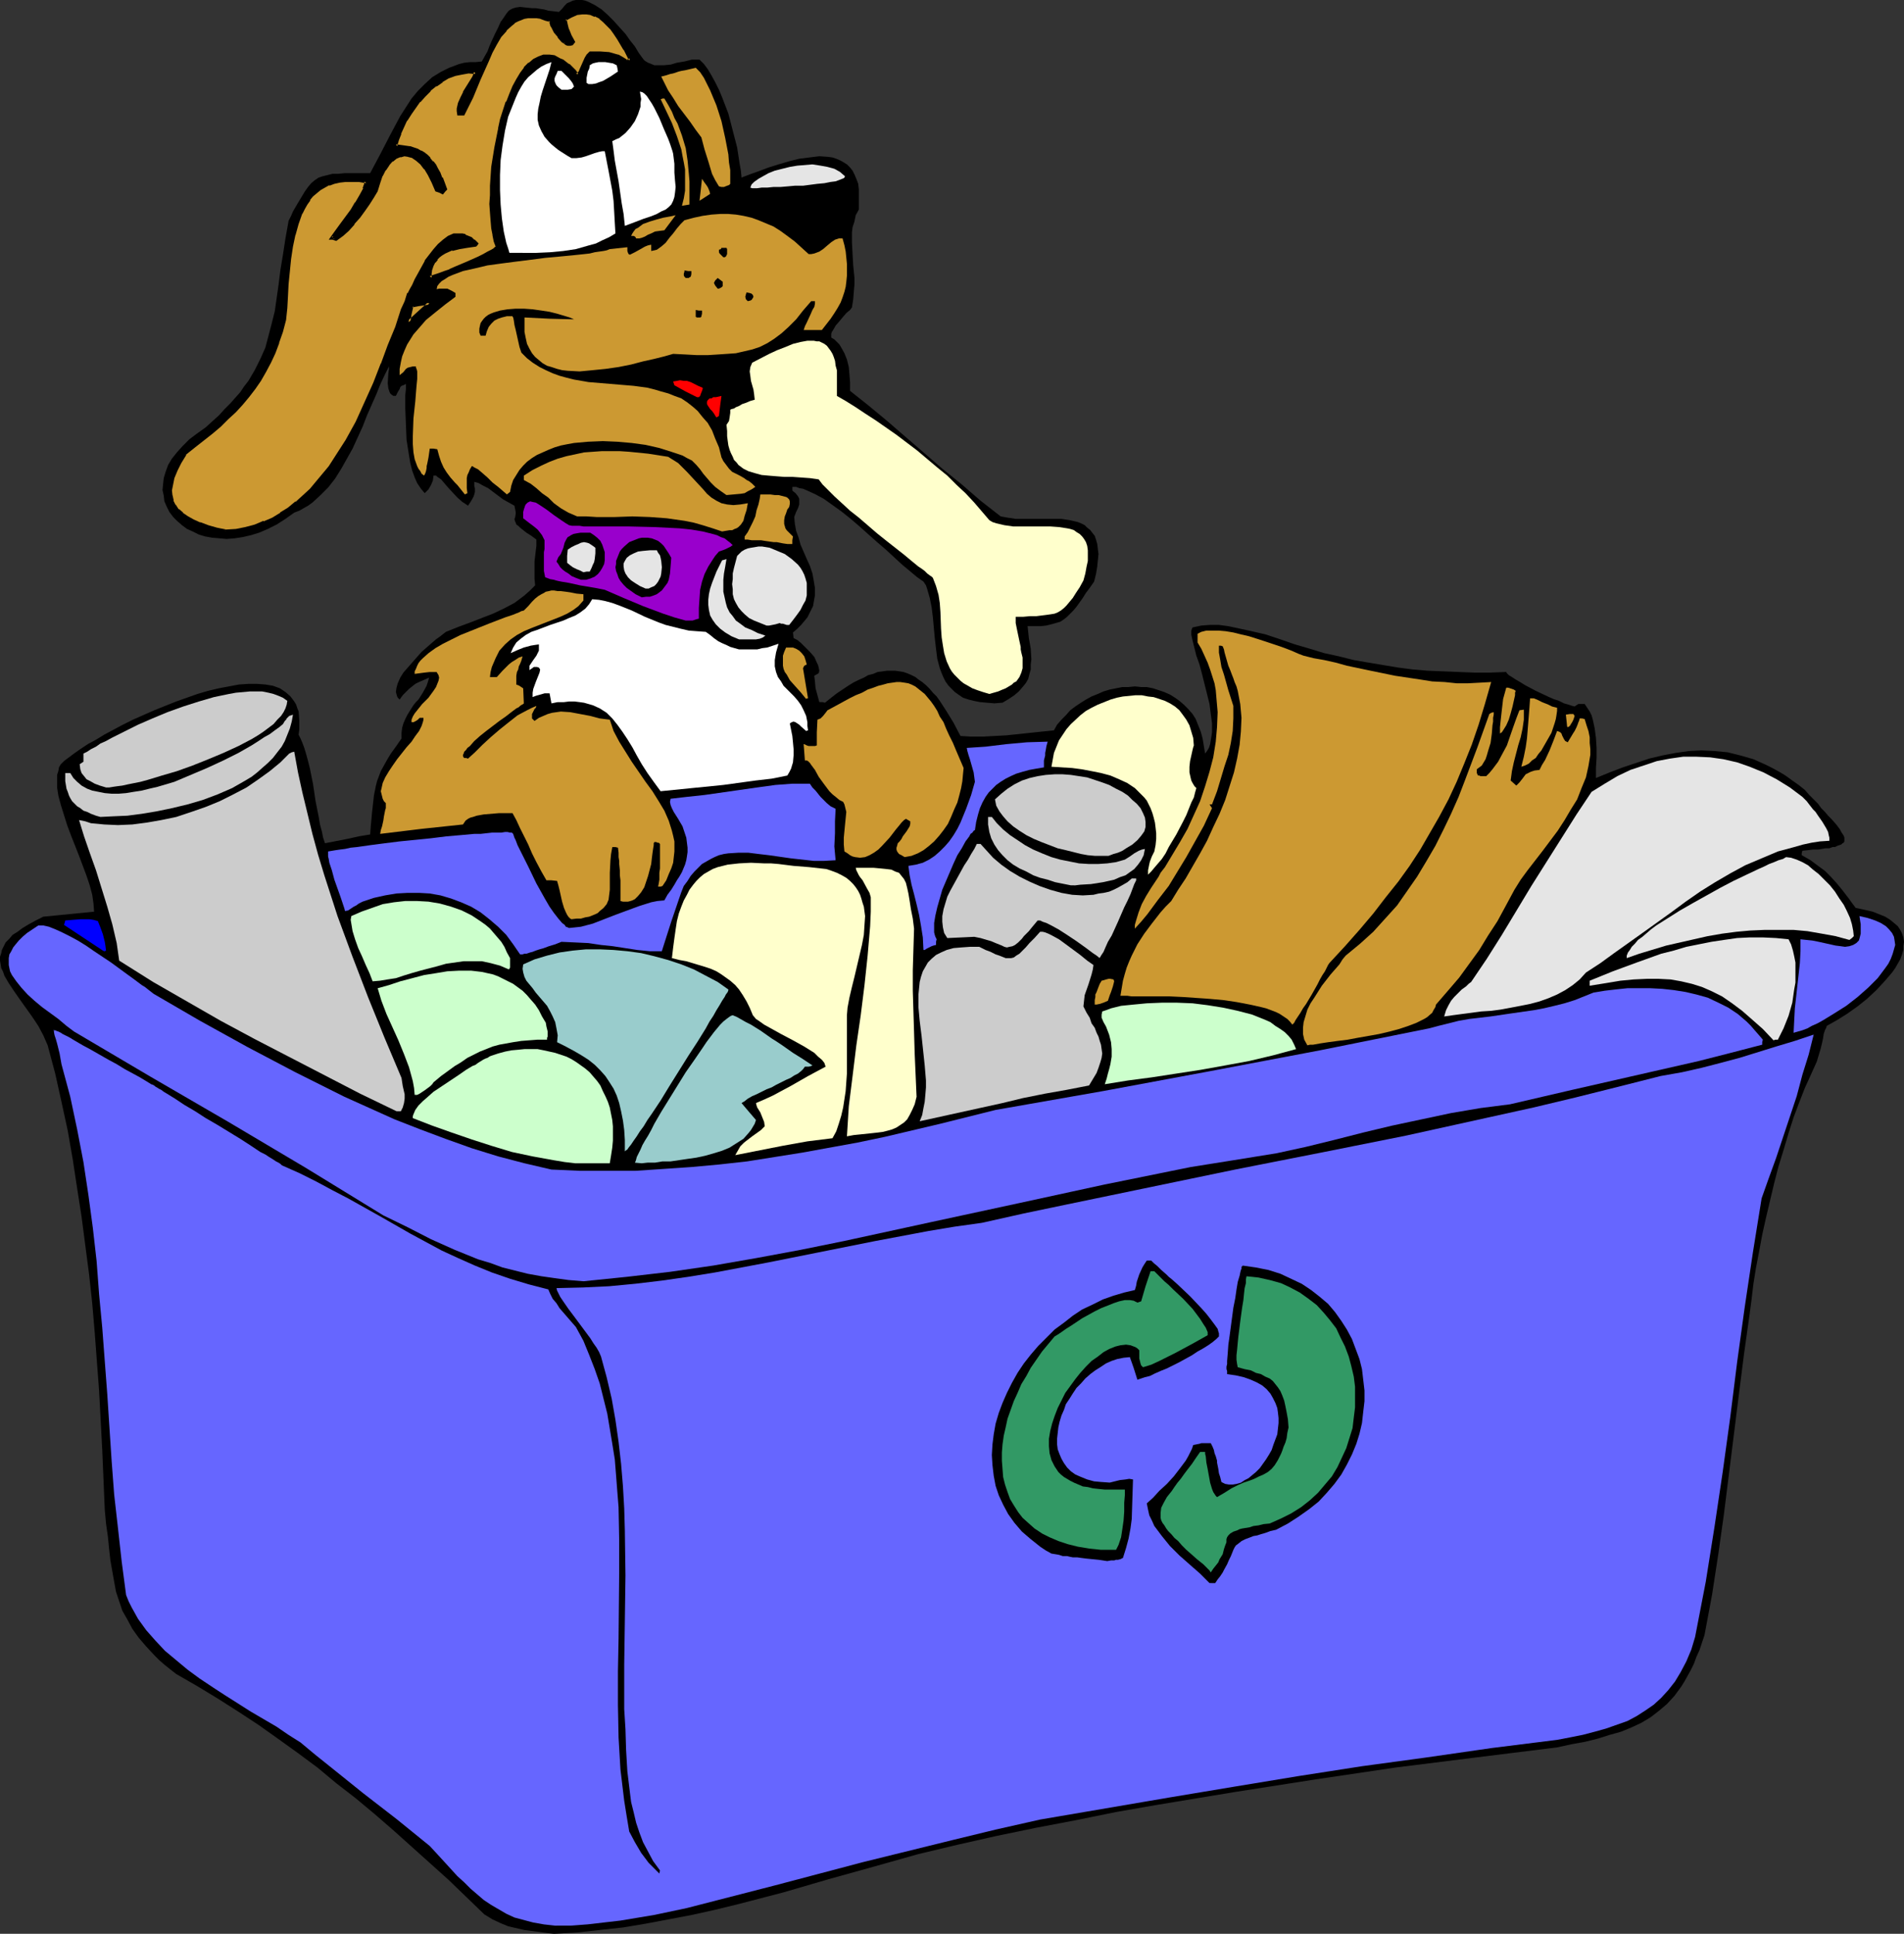
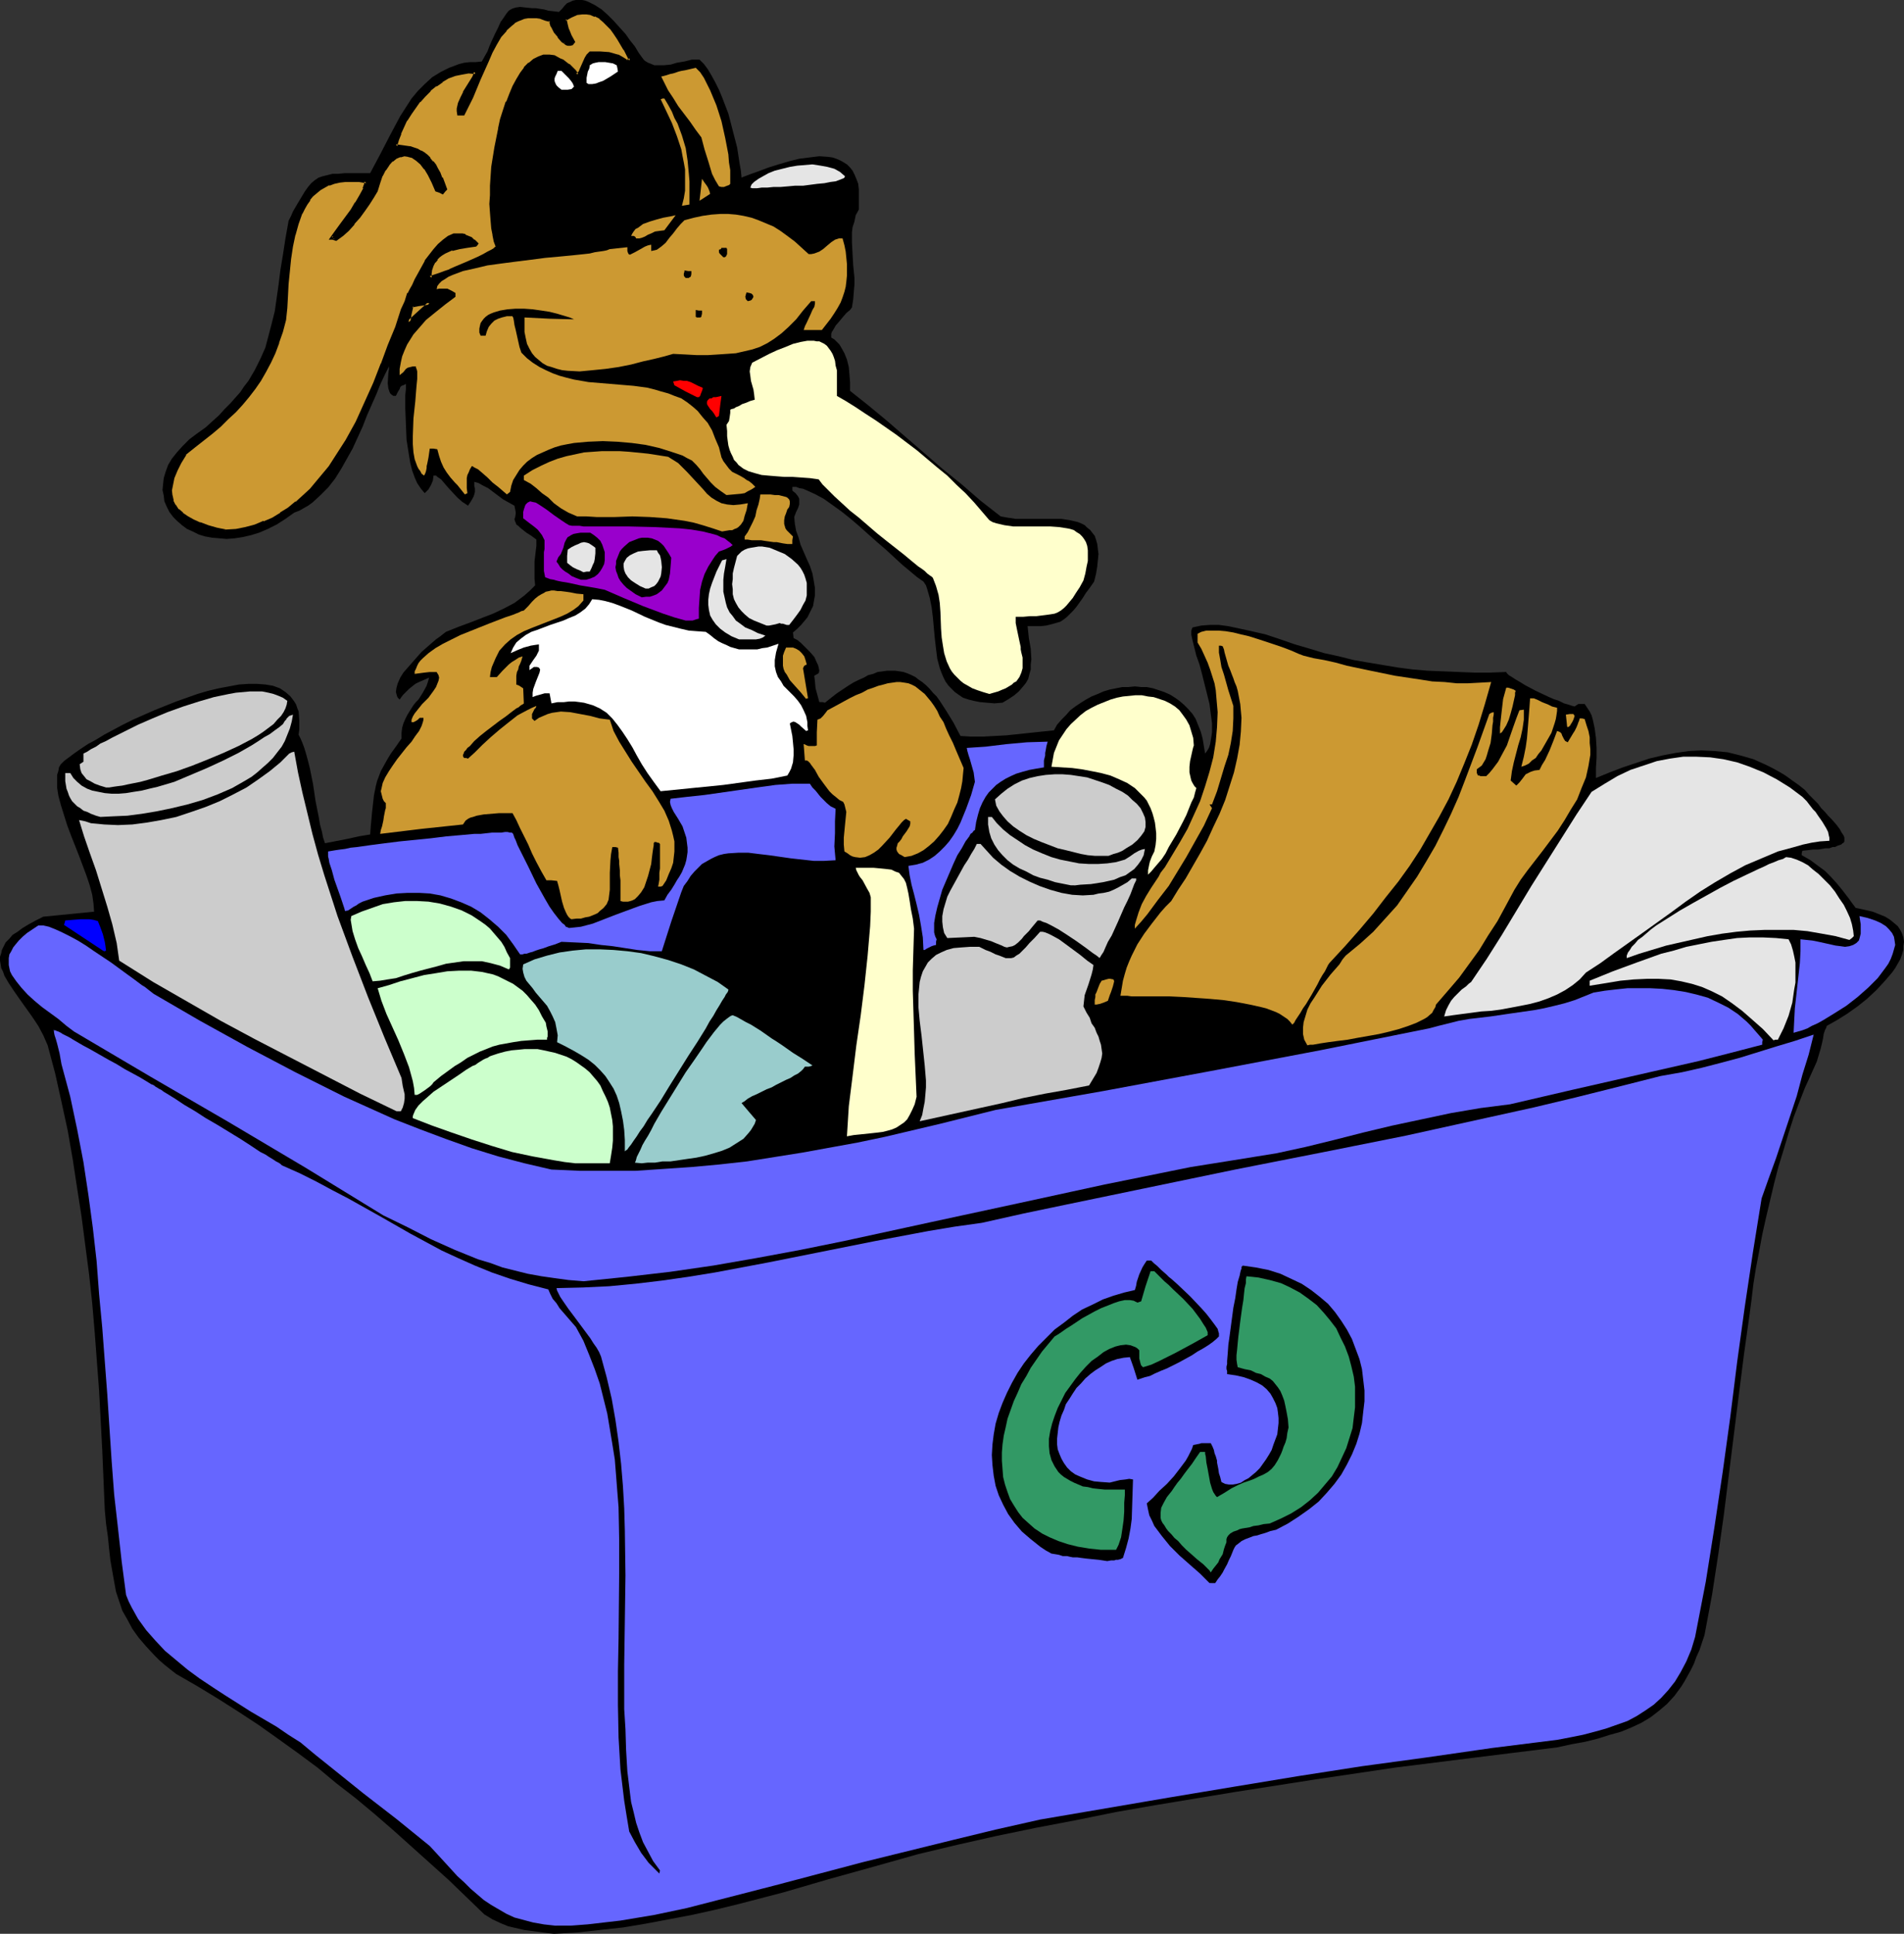
<svg xmlns="http://www.w3.org/2000/svg" xmlns:ns1="http://sodipodi.sourceforge.net/DTD/sodipodi-0.dtd" xmlns:ns2="http://www.inkscape.org/namespaces/inkscape" version="1.0" width="129.766mm" height="131.777mm" id="svg72" ns1:docname="Recycling - Dog 1.wmf">
  <rect width="100%" height="100%" fill="#333333" stroke="none" />
  <ns1:namedview id="namedview72" pagecolor="#ffffff" bordercolor="#000000" borderopacity="0.25" ns2:showpageshadow="2" ns2:pageopacity="0.0" ns2:pagecheckerboard="0" ns2:deskcolor="#d1d1d1" ns2:document-units="mm" />
  <defs id="defs1">
    <pattern id="WMFhbasepattern" patternUnits="userSpaceOnUse" width="6" height="6" x="0" y="0" />
  </defs>
  <path style="fill:#000000;fill-opacity:1;fill-rule:evenodd;stroke:none" d="m 142.693,498.056 -2.747,-0.323 -2.424,-0.323 -2.424,-0.323 -2.101,-0.485 -2.101,-0.485 -1.939,-0.808 -2.101,-0.97 -2.101,-1.293 -9.211,-8.888 -9.534,-8.565 -4.686,-4.202 -4.848,-4.202 -4.848,-4.04 -5.01,-3.878 -4.848,-4.04 -5.01,-3.717 -5.171,-3.717 -5.01,-3.555 -5.171,-3.394 -5.333,-3.394 -5.333,-3.232 -5.333,-3.07 -1.454,-1.131 -1.616,-1.293 -1.293,-1.131 -1.293,-1.293 -2.101,-2.262 -1.939,-2.262 -1.616,-2.262 -1.293,-2.424 -1.293,-2.262 -0.808,-2.424 -0.808,-2.424 -0.485,-2.586 -0.485,-2.747 -0.485,-2.747 -0.323,-2.909 -0.323,-3.232 -0.485,-3.394 -0.323,-3.555 -0.646,-15.352 -0.808,-15.191 -1.131,-15.029 -0.646,-7.595 -0.808,-7.434 -0.97,-7.434 -0.97,-7.434 -1.131,-7.272 -1.131,-7.434 -1.293,-7.434 -1.616,-7.434 -1.616,-7.272 -1.939,-7.272 -1.131,-2.586 L 9.858,264.219 8.242,261.795 6.626,259.532 5.01,257.27 3.555,255.169 2.262,253.23 1.131,251.291 0.808,250.321 0.323,249.351 0.162,248.382 0,247.412 v -0.97 l 0.323,-0.97 0.162,-0.808 0.485,-0.97 0.485,-0.97 0.97,-0.97 0.808,-0.97 1.293,-0.808 1.293,-0.97 1.616,-0.97 1.778,-0.97 1.939,-0.97 13.09,-1.293 -0.162,-2.101 -0.323,-2.262 -0.646,-2.424 -0.808,-2.424 -0.97,-2.586 -0.97,-2.586 -2.101,-5.333 -0.97,-2.586 -0.808,-2.586 -0.808,-2.586 -0.646,-2.424 -0.323,-2.101 v -2.262 -0.97 l 0.323,-0.97 0.162,-0.97 0.485,-0.808 0.808,-0.808 1.293,-0.97 1.293,-0.97 1.616,-1.131 1.939,-1.293 2.101,-1.131 2.101,-1.293 2.424,-1.293 2.424,-1.293 2.586,-1.293 5.494,-2.424 5.656,-2.262 2.747,-0.97 2.747,-0.97 2.747,-0.808 2.747,-0.646 2.586,-0.485 2.586,-0.485 2.424,-0.162 h 2.262 l 2.101,0.162 1.939,0.323 1.778,0.646 1.454,0.97 1.293,1.131 0.97,1.293 0.485,0.808 0.323,0.97 0.323,0.808 0.162,2.262 v 1.131 1.293 l -0.162,1.293 0.485,0.97 0.485,1.131 0.485,1.293 0.485,1.616 0.485,1.778 0.485,1.939 0.808,4.04 0.646,4.363 0.808,4.04 0.323,1.939 0.485,1.778 0.323,1.616 0.485,1.454 5.818,-1.131 2.909,-0.646 2.909,-0.485 0.162,-2.101 0.162,-1.778 0.162,-1.778 0.162,-1.454 0.162,-1.454 0.162,-1.454 0.485,-2.424 0.323,-1.293 0.485,-1.293 0.485,-1.293 0.808,-1.454 0.808,-1.454 0.97,-1.616 1.293,-1.778 1.454,-2.101 v -1.454 l 0.162,-1.293 0.323,-1.131 0.485,-1.131 0.485,-0.97 0.485,-0.808 1.131,-1.778 0.646,-0.808 0.646,-0.646 1.131,-1.778 0.97,-1.778 0.323,-0.97 0.323,-1.131 -1.454,0.646 -1.131,0.485 -0.97,0.485 -0.808,0.646 -0.808,0.646 -0.808,0.808 -0.808,0.808 -0.808,1.131 -0.485,-0.485 -0.162,-0.323 -0.323,-1.131 0.162,-1.131 0.323,-1.131 0.646,-1.454 0.808,-1.293 1.131,-1.293 1.131,-1.293 2.424,-2.747 1.293,-1.131 1.293,-1.131 1.131,-0.97 1.131,-0.808 0.808,-0.646 0.646,-0.485 3.232,-1.293 3.07,-1.131 2.909,-1.131 2.909,-1.131 2.747,-1.293 2.747,-1.454 1.293,-0.97 1.293,-0.97 1.454,-1.293 1.293,-1.293 -0.162,-1.778 v -1.616 -1.454 -1.293 l 0.323,-2.747 0.162,-1.293 v -1.616 l -1.293,-0.97 -1.293,-0.808 -0.808,-0.646 -0.808,-0.646 -0.485,-0.485 -0.485,-0.323 -0.162,-0.485 -0.162,-0.323 -0.162,-0.646 0.162,-0.323 0.162,-0.97 v -0.485 l -0.162,-0.808 -0.162,-0.808 -1.454,-0.808 -1.454,-0.808 -1.293,-0.97 -1.293,-0.97 -1.293,-0.97 -1.293,-0.646 -1.131,-0.646 -1.131,-0.323 v 0.97 l 0.162,0.808 v 0.808 l -0.162,0.646 -0.162,0.485 -0.323,0.646 -0.485,0.808 -0.646,0.97 -1.454,-0.97 -1.293,-1.131 -2.262,-2.424 -0.97,-1.131 -0.97,-1.131 -0.97,-0.646 -0.323,-0.323 h -0.646 l -0.162,1.293 -0.485,1.131 -0.646,1.131 -0.97,0.97 -0.97,-1.131 -0.97,-1.454 -0.646,-1.454 -0.646,-1.778 -0.485,-1.939 -0.323,-1.939 -0.646,-4.04 -0.162,-4.04 -0.162,-4.04 v -3.394 l 0.162,-1.616 v -1.293 l -0.646,0.323 -0.485,0.162 -0.323,0.323 -0.162,0.485 -0.485,0.808 -0.485,0.97 h -0.646 l -0.485,-0.323 -0.323,-0.323 -0.162,-0.323 -0.323,-0.97 -0.162,-1.293 0.162,-2.586 0.162,-1.131 v -0.323 -0.323 l -1.131,2.262 -1.131,2.424 -0.97,2.424 -2.424,5.494 -1.131,2.909 -2.586,5.656 -1.454,2.586 -1.454,2.586 -1.616,2.586 -1.778,2.262 -1.939,1.939 -2.101,1.939 -1.131,0.808 -1.131,0.646 -1.131,0.646 -1.293,0.485 -2.262,1.616 -2.262,1.454 -2.262,1.131 -2.262,0.97 -2.101,0.646 -2.101,0.485 -2.101,0.323 -2.101,0.162 -1.778,-0.162 -1.939,-0.162 -1.778,-0.323 -1.616,-0.485 -1.616,-0.808 -1.454,-0.646 -1.293,-0.97 -1.293,-1.131 -0.97,-0.97 -0.97,-1.293 -0.646,-1.293 -0.646,-1.454 -0.162,-1.454 -0.323,-1.454 0.162,-1.616 0.162,-1.454 0.485,-1.616 0.646,-1.778 0.97,-1.616 1.293,-1.616 1.454,-1.616 1.778,-1.778 1.939,-1.454 2.262,-1.616 1.778,-1.616 1.616,-1.454 1.454,-1.616 1.454,-1.454 1.293,-1.454 1.293,-1.454 0.97,-1.454 1.131,-1.454 1.616,-2.747 1.454,-2.909 1.293,-2.909 0.808,-3.07 0.808,-3.07 0.808,-3.232 0.485,-3.394 0.485,-3.394 0.485,-3.878 0.646,-3.878 0.646,-4.202 0.808,-4.525 0.646,-1.293 0.485,-1.131 1.131,-1.939 0.97,-1.616 0.97,-1.616 0.808,-1.131 0.808,-0.97 0.97,-0.808 0.97,-0.646 0.97,-0.323 1.293,-0.323 1.293,-0.323 h 1.454 L 88.718,44.602 h 6.626 l 2.586,-4.848 2.586,-5.01 2.586,-4.848 1.454,-2.262 1.454,-2.262 1.616,-1.939 1.778,-1.778 1.939,-1.778 2.101,-1.293 2.262,-1.131 1.293,-0.485 1.293,-0.485 1.293,-0.323 1.454,-0.162 h 1.454 l 1.616,-0.162 0.808,-1.454 0.646,-1.131 0.485,-1.293 0.485,-1.131 0.97,-2.101 0.808,-1.616 0.646,-1.454 0.808,-1.131 0.646,-0.97 0.646,-0.808 0.808,-0.485 0.97,-0.323 1.131,-0.162 1.454,0.162 1.616,0.162 h 0.97 l 0.97,0.162 1.131,0.162 1.131,0.323 1.454,0.162 1.293,0.162 0.808,-0.808 0.646,-0.808 0.646,-0.646 0.808,-0.323 0.646,-0.323 L 148.349,0 h 0.808 0.808 l 0.808,0.162 0.808,0.323 1.616,0.808 1.778,1.131 1.616,1.454 1.454,1.454 1.454,1.616 1.616,1.778 1.131,1.616 1.293,1.616 0.485,0.808 0.485,0.808 0.808,1.131 0.485,0.646 0.323,0.323 0.808,0.485 0.808,0.323 0.808,0.323 h 0.808 1.616 l 1.778,-0.162 1.616,-0.485 1.939,-0.323 1.939,-0.485 h 1.939 l 1.131,1.131 0.97,1.293 0.97,1.616 0.97,1.778 0.97,1.939 0.808,1.939 1.616,4.202 1.131,4.363 1.131,4.363 0.323,2.101 0.323,2.101 0.323,1.778 0.162,1.778 2.101,-0.808 2.262,-0.808 2.586,-0.97 2.586,-0.808 2.747,-0.808 2.586,-0.646 2.586,-0.323 2.586,-0.323 2.262,0.162 1.131,0.162 0.97,0.323 1.131,0.485 0.808,0.485 0.808,0.485 0.808,0.808 0.646,0.808 0.485,0.97 0.485,1.131 0.485,1.293 0.162,1.454 v 1.454 1.778 1.939 l -0.808,1.454 -0.323,1.616 -0.485,1.454 -0.162,1.293 v 2.747 l 0.162,2.909 0.162,2.909 0.323,3.232 v 1.616 l -0.162,1.939 -0.162,1.939 -0.323,2.101 -0.485,0.646 -0.97,0.808 -0.97,1.131 -0.808,0.97 -0.97,1.131 -0.646,1.131 -0.323,0.485 -0.162,0.485 v 0.485 0.485 l 0.808,0.485 0.646,0.646 0.646,0.646 0.485,0.808 0.808,1.454 0.646,1.616 0.485,1.939 0.162,1.939 0.162,1.939 v 2.262 l 4.686,3.717 4.686,3.878 9.534,8.242 4.848,4.202 5.01,4.04 4.848,4.202 5.171,4.04 1.778,0.323 2.101,0.323 h 2.262 7.11 2.424 l 2.101,0.323 2.101,0.485 0.808,0.323 0.97,0.485 0.646,0.646 0.808,0.646 0.485,0.646 0.646,0.808 0.323,0.97 0.323,1.131 0.162,1.293 0.162,1.293 -0.162,1.616 -0.162,1.616 -0.323,1.939 -0.485,1.939 -1.131,1.616 -0.97,1.293 -0.808,1.293 -0.808,1.131 -0.808,1.131 -0.808,0.97 -0.808,0.808 -0.808,0.808 -0.808,0.646 -0.97,0.646 -1.131,0.323 -1.131,0.323 -1.293,0.323 -1.454,0.162 h -1.616 -1.778 l 0.323,3.07 0.485,2.747 0.162,2.747 -0.162,1.293 v 1.293 l -0.323,1.131 -0.323,1.293 -0.646,1.131 -0.808,0.97 -0.97,1.131 -1.131,0.97 -1.454,0.97 -1.616,0.97 -2.101,0.162 -1.939,-0.162 -1.778,-0.162 -1.616,-0.323 -1.293,-0.323 -1.454,-0.485 -0.97,-0.646 -1.131,-0.808 -0.808,-0.808 -0.808,-0.808 -0.808,-1.131 -0.485,-0.97 -0.485,-1.131 -0.485,-1.293 -0.646,-2.424 -0.323,-2.586 -0.323,-2.747 -0.485,-5.333 -0.323,-2.586 -0.485,-2.424 -0.646,-2.262 -0.323,-0.97 -0.646,-0.97 -1.616,-1.131 -1.939,-1.616 -1.939,-1.616 -2.101,-1.939 -2.101,-1.939 -2.262,-1.939 -4.525,-4.04 -2.262,-1.939 -2.424,-1.939 -2.262,-1.616 -2.262,-1.616 -2.101,-1.131 -2.101,-0.97 -1.131,-0.485 -0.97,-0.162 -0.808,-0.323 h -0.97 v 0.97 l 0.808,0.646 0.646,0.808 0.323,0.646 v 0.646 0.808 l -0.323,0.97 -0.485,0.97 -0.485,1.293 0.162,1.778 0.323,1.778 0.646,1.778 0.485,1.778 1.616,3.717 0.808,1.778 0.646,1.939 0.323,1.778 0.323,1.939 v 1.939 l -0.323,1.778 -0.162,0.97 -0.485,0.97 -0.485,0.97 -0.485,0.97 -0.808,0.97 -0.808,0.97 -0.97,0.97 -1.131,0.97 0.162,1.454 0.323,0.162 0.646,0.323 0.97,0.808 1.131,1.131 1.131,1.131 1.131,1.293 0.646,1.454 0.323,0.646 0.162,0.646 0.162,0.808 -0.162,0.646 -1.131,0.646 0.162,1.454 0.162,1.778 0.485,1.778 0.485,1.778 h 0.808 l 0.646,0.162 1.616,-1.293 1.454,-1.131 1.454,-0.97 1.454,-0.97 1.293,-0.808 1.293,-0.646 1.454,-0.646 1.131,-0.646 1.293,-0.323 1.131,-0.485 1.293,-0.162 1.131,-0.162 h 0.97 1.131 l 1.131,0.162 0.97,0.162 0.97,0.323 1.131,0.485 0.97,0.485 0.808,0.646 0.97,0.646 0.97,0.808 0.97,0.97 0.808,0.97 0.97,0.97 0.808,1.131 1.778,2.747 1.778,2.909 1.778,3.394 2.747,0.162 h 3.07 l 2.909,-0.162 3.07,-0.162 6.141,-0.646 6.141,-0.646 0.808,-1.454 1.131,-1.293 1.131,-1.131 1.131,-1.293 1.293,-0.97 1.454,-0.97 1.293,-0.808 1.454,-0.808 1.616,-0.646 1.454,-0.646 1.616,-0.485 1.616,-0.323 1.616,-0.323 h 1.616 l 1.616,-0.162 1.616,0.162 h 1.454 l 1.616,0.323 1.454,0.485 1.454,0.485 1.454,0.646 1.293,0.808 1.131,0.808 1.131,0.97 1.131,1.131 1.131,1.293 0.808,1.293 0.646,1.616 0.646,1.616 0.485,1.778 0.323,1.939 0.323,1.939 0.485,-0.646 0.485,-0.808 0.323,-0.97 0.162,-0.97 0.162,-0.97 0.162,-1.131 v -2.262 l -0.323,-2.424 -0.323,-2.586 -0.646,-2.586 -0.646,-2.586 -0.646,-2.586 -0.646,-2.424 -0.808,-2.262 -0.485,-1.939 -0.485,-1.939 -0.323,-1.454 v -1.131 l 0.162,-0.485 0.162,-0.323 2.262,-0.485 2.262,-0.162 h 2.262 l 2.424,0.323 2.262,0.485 2.262,0.485 5.01,1.131 3.878,1.293 3.717,1.293 3.878,1.131 3.717,1.131 3.717,0.808 3.878,0.97 3.717,0.646 3.878,0.646 3.878,0.646 3.717,0.485 3.878,0.323 4.04,0.162 3.878,0.162 4.04,0.162 h 4.04 l 4.202,-0.162 0.162,0.323 0.485,0.485 0.808,0.485 0.97,0.646 1.131,0.646 1.293,0.808 2.747,1.454 3.07,1.454 1.454,0.646 1.454,0.485 1.293,0.646 1.131,0.323 0.97,0.323 0.646,0.162 0.485,-0.323 0.485,-0.323 h 0.646 0.97 l 0.646,0.97 0.646,0.97 0.485,0.97 0.323,1.131 0.485,2.262 0.323,2.424 0.162,2.586 v 2.586 l -0.162,2.586 v 2.586 l 3.555,-1.454 3.394,-1.293 3.394,-1.131 3.394,-1.131 3.394,-0.808 3.394,-0.646 3.394,-0.485 3.232,-0.162 3.394,0.162 3.394,0.323 3.232,0.808 3.394,0.97 3.232,1.454 1.616,0.808 1.778,0.97 1.616,0.97 1.778,1.293 1.616,1.131 1.616,1.293 1.131,1.293 1.131,1.131 1.131,1.131 0.808,1.131 0.97,0.97 0.808,0.97 0.808,0.808 1.293,1.454 0.485,0.646 0.485,0.646 0.323,0.646 0.323,0.485 0.323,0.485 0.162,0.485 v 0.323 0.323 0.323 l -0.162,0.323 -0.323,0.162 -0.323,0.323 -0.485,0.162 -0.485,0.162 -0.646,0.323 h -0.646 l -0.808,0.323 h -0.97 l -0.97,0.162 -0.97,0.162 h -1.293 l -1.293,0.162 -1.454,0.162 -0.162,0.646 v 0.485 l 2.262,1.293 1.939,1.454 1.778,1.293 1.454,1.454 1.616,1.778 1.454,1.778 1.616,2.101 0.808,1.131 0.97,1.293 2.262,0.485 2.101,0.485 1.616,0.646 1.616,0.646 1.293,0.808 0.97,0.808 0.97,0.808 0.646,0.97 0.485,0.97 0.323,0.97 0.162,1.131 -0.162,1.131 v 0.97 l -0.323,1.131 -0.485,1.293 -0.646,1.131 -0.646,1.131 -0.808,1.131 -1.939,2.262 -2.101,2.262 -2.424,2.262 -2.424,1.939 -2.747,1.939 -2.586,1.616 -2.586,1.454 -0.162,0.485 -0.323,0.646 -0.323,0.97 -0.162,1.131 -0.323,1.454 -0.323,1.293 -0.97,3.232 -1.454,3.232 -1.616,3.555 -1.454,3.717 -1.454,3.878 -1.293,4.04 -1.293,4.363 -1.293,4.202 -1.131,4.363 -2.101,8.888 -0.97,4.363 -0.808,4.363 -0.808,4.202 -0.646,4.04 -0.485,4.04 -0.485,3.717 -1.454,10.343 -1.293,10.181 -2.586,20.685 -1.293,10.342 -1.454,10.343 -1.616,10.504 -1.939,10.343 -0.646,1.939 -0.646,1.939 -0.808,1.778 -0.646,1.778 -0.808,1.616 -0.808,1.454 -0.808,1.454 -0.808,1.293 -1.778,2.424 -1.939,2.101 -2.101,1.778 -2.101,1.616 -2.424,1.454 -2.424,1.131 -2.747,1.131 -2.909,0.808 -3.07,0.97 -3.232,0.808 -3.555,0.646 -3.717,0.808 -20.846,2.586 -20.685,2.586 -20.685,3.07 -20.685,3.232 -20.523,3.394 -10.181,1.778 -10.342,2.101 -10.181,1.939 -10.181,2.101 -10.019,2.262 -10.181,2.424 -11.474,3.232 -11.635,3.232 -11.635,3.394 -11.797,3.07 -5.979,1.454 -5.818,1.293 -5.979,1.131 -5.979,1.131 -5.818,0.97 -5.979,0.646 -5.818,0.646 z" id="path1" />
  <path style="fill:#6666ff;fill-opacity:1;fill-rule:evenodd;stroke:none" d="m 143.016,495.955 -2.909,-0.323 -2.747,-0.485 -2.424,-0.646 -2.424,-0.646 -2.101,-0.97 -1.939,-1.131 -1.939,-1.131 -1.939,-1.293 -3.394,-2.909 -1.616,-1.616 -1.778,-1.616 -3.394,-3.717 -1.778,-1.939 -1.939,-2.101 -8.565,-6.949 -8.565,-6.626 -8.242,-6.626 -4.04,-3.232 -3.878,-3.232 -3.07,-1.939 -3.07,-2.101 -6.626,-3.878 -6.626,-4.202 -3.232,-2.101 -3.394,-2.262 -3.07,-2.262 -2.909,-2.424 -2.909,-2.424 -2.424,-2.586 -2.424,-2.747 -2.101,-2.909 -0.808,-1.454 -0.808,-1.454 -0.808,-1.616 -0.646,-1.616 -1.131,-8.565 -0.97,-8.726 -0.97,-8.565 -0.646,-8.565 -1.131,-17.291 -1.293,-17.13 -0.808,-8.565 -0.646,-8.565 -0.97,-8.565 -1.131,-8.403 -1.293,-8.565 -1.616,-8.403 -1.778,-8.403 -2.262,-8.403 -0.485,-2.747 -0.646,-2.586 -0.323,-1.131 -0.323,-0.97 -0.162,-0.808 v -0.323 l -0.162,-0.323 0.162,0.162 h 0.323 l 0.323,0.162 0.485,0.162 0.646,0.323 0.485,0.323 1.616,0.808 1.616,0.97 1.939,1.131 2.101,1.131 2.262,1.293 2.262,1.293 2.101,1.131 2.101,1.293 2.101,1.131 1.778,0.97 1.616,0.97 1.293,0.808 0.485,0.162 0.485,0.323 0.162,0.162 0.323,0.162 0.485,0.323 0.646,0.323 0.646,0.485 0.808,0.485 2.101,1.293 2.424,1.616 2.747,1.616 2.747,1.778 3.07,1.778 5.818,3.555 2.747,1.778 2.424,1.616 1.293,0.646 0.97,0.646 0.808,0.485 0.97,0.646 0.646,0.323 0.485,0.323 0.323,0.323 0.323,0.162 4.363,1.939 4.202,2.101 4.202,2.262 4.04,2.101 8.08,4.525 7.918,4.525 8.08,4.363 4.202,1.939 4.363,1.939 4.363,1.778 4.686,1.616 4.848,1.454 5.01,1.293 0.485,1.131 0.646,1.293 0.97,1.131 0.808,1.293 2.101,2.424 2.101,2.424 1.939,3.555 1.454,3.555 1.454,3.717 1.293,3.717 0.97,3.878 0.97,3.878 0.646,3.878 0.646,3.878 0.646,4.04 0.323,4.04 0.323,4.202 0.323,4.04 0.162,8.403 v 8.403 l -0.162,17.13 -0.162,8.403 v 8.565 l 0.162,8.403 0.485,8.242 0.485,4.04 0.485,4.04 0.646,4.04 0.646,3.878 1.454,2.747 1.616,2.747 0.97,1.293 0.97,1.293 1.293,1.293 1.454,1.454 0.162,-0.808 -1.778,-2.424 -1.293,-2.424 -1.293,-2.424 -0.97,-2.586 -0.808,-2.424 -0.646,-2.747 -0.646,-2.586 -0.323,-2.586 -0.646,-5.333 -0.323,-5.494 -0.162,-5.333 -0.323,-5.171 v -5.656 -5.818 l 0.162,-11.312 0.162,-11.635 -0.162,-11.635 -0.162,-5.656 -0.323,-5.656 -0.485,-5.818 -0.646,-5.656 -0.808,-5.656 -0.97,-5.494 -1.293,-5.494 -1.454,-5.333 -0.485,-1.131 -0.646,-1.131 -0.808,-1.131 -0.808,-1.293 -3.717,-5.01 -1.939,-2.586 -1.454,-2.101 -0.646,-0.97 -0.485,-0.97 -0.323,-0.646 -0.162,-0.646 6.787,-0.162 6.787,-0.323 6.787,-0.646 6.787,-0.808 6.787,-0.97 6.949,-1.131 13.736,-2.586 13.736,-2.747 13.736,-2.747 13.736,-2.586 6.787,-1.131 6.949,-0.97 10.827,-2.424 10.827,-2.262 21.816,-4.525 21.816,-4.525 22.139,-4.363 21.816,-4.363 21.978,-4.848 10.989,-2.424 10.827,-2.586 10.989,-2.747 10.827,-2.747 5.494,-0.97 5.01,-1.131 5.01,-1.293 4.848,-1.293 9.373,-2.909 4.848,-1.454 4.848,-1.616 -1.293,5.171 -1.616,5.171 -1.454,5.494 -1.778,5.333 -3.555,10.666 -1.939,5.333 -1.778,5.01 -2.262,14.059 -2.101,14.059 -1.939,14.059 -1.778,14.221 -1.939,14.059 -2.101,14.059 -2.262,14.221 -2.747,14.221 -0.97,3.232 -1.293,3.07 -1.454,2.747 -1.454,2.424 -1.778,2.262 -1.778,1.939 -1.939,1.778 -2.101,1.454 -2.262,1.454 -2.424,1.293 -2.747,0.97 -2.747,0.97 -2.909,0.808 -3.07,0.808 -3.232,0.646 -3.394,0.646 -16.806,2.101 -16.806,2.424 -16.645,2.262 -16.645,2.586 -16.645,2.747 -16.483,2.747 -33.128,5.656 -11.474,2.586 -11.312,2.747 -22.947,5.656 -22.624,5.979 -22.624,5.818 -8.403,1.778 -8.726,1.454 -4.202,0.485 -4.202,0.485 -4.202,0.323 z" id="path2" />
  <path style="fill:#000000;fill-opacity:1;fill-rule:evenodd;stroke:none" d="m 311.564,407.721 -2.424,-2.424 -2.586,-2.262 -2.747,-2.424 -2.424,-2.424 -2.101,-2.586 -0.97,-1.293 -0.97,-1.293 -0.646,-1.454 -0.646,-1.293 -0.323,-1.454 -0.323,-1.616 1.616,-1.454 1.616,-1.778 1.939,-1.778 1.778,-1.939 1.616,-2.101 1.454,-1.939 0.646,-1.131 0.485,-0.97 0.485,-0.97 0.323,-0.97 0.808,-0.162 0.808,-0.162 0.485,-0.162 h 2.424 l 0.485,0.97 0.323,0.808 0.162,0.808 0.323,0.808 0.323,1.131 v 0.485 l 0.162,0.808 0.162,0.808 0.162,1.131 0.323,0.97 0.323,1.293 0.97,0.485 0.97,0.162 h 0.97 l 0.97,-0.162 1.131,-0.323 0.97,-0.646 0.97,-0.485 0.97,-0.808 0.97,-0.808 0.97,-0.97 0.808,-1.131 0.808,-1.131 0.808,-1.293 0.646,-1.131 0.485,-1.454 0.485,-1.293 0.485,-1.293 0.162,-1.454 0.162,-1.454 v -1.293 l -0.162,-1.454 -0.162,-1.131 -0.485,-1.293 -0.646,-1.293 -0.646,-1.131 -0.97,-1.131 -1.131,-0.97 -1.454,-0.808 -1.454,-0.646 -1.778,-0.646 -2.101,-0.485 -2.262,-0.323 v -0.323 -0.485 l -0.162,-0.485 v -0.646 l 0.162,-0.646 v -0.808 l 0.162,-1.939 0.162,-2.262 0.323,-2.262 0.646,-4.848 0.323,-2.424 0.485,-2.424 0.323,-2.262 0.323,-1.939 0.485,-1.616 0.162,-0.808 0.162,-0.646 0.162,-0.323 v -0.485 l 0.162,-0.162 0.162,-0.162 3.394,0.485 3.232,0.646 3.07,0.97 2.747,1.293 2.747,1.293 2.424,1.616 2.262,1.778 2.101,1.778 1.778,2.101 1.616,2.262 1.454,2.262 1.293,2.424 0.97,2.586 0.97,2.586 0.646,2.586 0.323,2.747 0.323,2.747 v 2.747 l -0.323,2.747 -0.323,2.909 -0.646,2.747 -0.808,2.586 -1.131,2.747 -1.293,2.586 -1.454,2.586 -1.778,2.424 -1.939,2.262 -2.101,2.262 -2.424,1.939 -2.747,1.939 -2.747,1.778 -3.07,1.616 -1.454,0.323 -1.293,0.485 -1.131,0.323 -0.97,0.323 -0.97,0.162 -0.808,0.323 -1.293,0.485 -0.97,0.485 -0.808,0.646 -0.646,0.485 -0.323,0.485 -0.323,0.646 -0.323,0.808 -0.323,0.808 -0.485,0.97 -0.485,1.131 -0.808,1.454 -0.323,0.646 -0.646,0.97 -0.646,0.808 -0.646,0.97 z" id="path3" />
  <path style="fill:#329965;fill-opacity:1;fill-rule:evenodd;stroke:none" d="m 311.564,404.489 -1.616,-1.616 -1.616,-1.293 -1.454,-1.293 -1.293,-1.131 -1.131,-1.131 -0.97,-1.131 -0.97,-0.808 -0.808,-0.97 -0.808,-0.808 -0.485,-0.646 -0.485,-0.808 -0.485,-0.646 -0.323,-0.646 -0.162,-0.646 v -1.293 l 0.162,-1.293 0.646,-1.293 0.808,-1.454 0.646,-0.808 0.646,-0.808 0.646,-0.97 0.808,-1.131 0.808,-0.97 0.808,-1.131 0.97,-1.293 1.131,-1.454 0.97,-1.454 1.131,-1.616 h 1.293 v 0.485 l 0.162,0.646 0.162,1.616 0.323,1.616 0.323,1.778 0.323,1.778 0.485,1.616 0.323,0.808 0.323,0.485 0.323,0.485 0.323,0.323 1.939,-1.131 1.778,-1.131 1.616,-0.808 1.454,-0.646 1.454,-0.485 1.293,-0.485 1.293,-0.646 1.131,-0.485 1.131,-0.646 0.97,-0.808 0.808,-0.97 0.808,-1.293 0.808,-1.616 0.323,-0.808 0.323,-0.97 0.485,-1.131 0.323,-1.131 0.162,-1.293 0.323,-1.454 -0.162,-2.101 -0.323,-1.778 -0.323,-1.616 -0.323,-1.454 -0.485,-1.293 -0.485,-1.131 -0.646,-0.97 -0.646,-0.808 -0.646,-0.808 -0.808,-0.646 -1.131,-0.485 -1.131,-0.646 -1.293,-0.323 -1.293,-0.646 -1.616,-0.323 -1.778,-0.485 -0.162,-0.808 -0.162,-1.131 v -1.131 l 0.162,-1.454 0.162,-1.778 0.162,-1.616 0.485,-3.878 0.485,-3.555 0.323,-1.939 0.162,-1.616 0.162,-1.454 0.323,-1.293 v -0.97 l 0.162,-0.808 3.07,0.323 2.909,0.646 2.909,0.808 2.424,1.131 2.424,1.293 2.262,1.616 2.101,1.616 1.778,1.939 1.616,1.939 1.616,2.101 1.131,2.424 1.131,2.262 0.97,2.586 0.646,2.424 0.646,2.747 0.323,2.586 v 2.586 2.747 l -0.323,2.586 -0.323,2.747 -0.808,2.586 -0.808,2.586 -1.131,2.424 -1.131,2.424 -1.454,2.424 -1.778,2.101 -1.778,2.101 -2.101,1.939 -2.262,1.778 -2.586,1.616 -2.586,1.293 -2.909,1.293 -1.616,0.162 -1.293,0.323 -1.293,0.162 -0.97,0.323 -0.97,0.162 -0.97,0.162 -0.646,0.162 -0.646,0.323 -0.97,0.323 -0.808,0.485 -0.485,0.485 -0.323,0.485 -0.162,0.485 v 0.808 l -0.323,0.808 -0.323,0.97 -0.323,1.293 -0.808,1.293 -0.323,0.808 -0.646,0.808 -0.646,0.808 -0.646,0.97 z" id="path4" />
  <path style="fill:#000000;fill-opacity:1;fill-rule:evenodd;stroke:none" d="m 285.224,402.065 -2.101,-0.323 -1.616,-0.162 -1.616,-0.162 -1.293,-0.162 -1.131,-0.162 h -1.131 l -0.808,-0.162 -0.646,-0.162 h -1.131 l -0.97,-0.323 -0.97,-0.162 -0.97,-0.162 -1.454,-0.808 -1.454,-0.97 -2.424,-1.939 -2.262,-1.939 -1.939,-2.262 -1.616,-2.262 -1.293,-2.424 -1.131,-2.424 -0.808,-2.424 -0.485,-2.586 -0.323,-2.747 -0.162,-2.586 0.162,-2.747 0.323,-2.586 0.485,-2.747 0.808,-2.747 0.97,-2.586 1.131,-2.586 1.293,-2.586 1.454,-2.586 1.616,-2.424 1.778,-2.262 1.939,-2.262 2.101,-2.101 2.101,-2.101 2.424,-1.778 2.262,-1.778 2.424,-1.616 2.747,-1.293 2.586,-1.293 2.747,-0.97 2.747,-0.808 2.747,-0.646 0.323,-1.131 0.162,-0.97 0.646,-1.939 0.808,-1.778 0.485,-0.808 0.646,-0.97 h 1.131 l 0.323,0.323 0.323,0.323 0.97,0.808 0.485,0.485 0.485,0.485 1.293,1.131 0.646,0.646 0.808,0.646 1.454,1.293 3.232,3.07 2.909,3.07 1.293,1.454 1.131,1.454 0.97,1.293 0.808,1.131 0.162,0.646 0.162,0.485 v 0.485 0.323 l -0.646,0.646 -0.97,0.808 -1.131,0.808 -1.293,0.808 -1.454,0.808 -1.454,0.97 -3.232,1.778 -3.232,1.616 -1.616,0.646 -1.454,0.646 -1.293,0.646 -1.293,0.323 -0.97,0.323 -0.97,0.323 -0.97,-3.07 -0.97,-2.747 -1.616,0.162 -1.616,0.323 -1.454,0.485 -1.454,0.646 -1.454,0.97 -1.293,0.808 -1.293,0.97 -1.293,1.131 -1.131,1.293 -1.131,1.131 -0.97,1.454 -0.808,1.293 -0.97,1.454 -0.485,1.454 -0.646,1.454 -0.485,1.616 -0.323,1.454 -0.162,1.454 -0.162,1.454 v 1.454 l 0.162,1.293 0.485,1.293 0.485,1.131 0.646,1.131 0.808,1.131 0.97,0.97 1.131,0.808 1.454,0.646 1.616,0.646 1.778,0.485 1.778,0.162 2.262,0.162 1.293,-0.323 1.293,-0.323 1.454,-0.162 0.97,-0.162 0.97,0.162 -0.162,5.01 -0.162,5.171 -0.323,2.424 -0.485,2.586 -0.646,2.424 -0.808,2.586 -0.646,0.323 -0.646,0.162 h -0.485 l -0.485,0.162 h -0.808 z" id="path5" />
  <path style="fill:#329965;fill-opacity:1;fill-rule:evenodd;stroke:none" d="m 283.608,399.156 -3.07,-0.323 -2.909,-0.485 -2.586,-0.646 -2.424,-0.808 -2.262,-0.97 -1.939,-0.97 -1.939,-1.293 -1.454,-1.293 -1.616,-1.454 -1.131,-1.454 -1.131,-1.778 -0.97,-1.616 -0.646,-1.778 -0.646,-1.939 -0.485,-1.939 -0.162,-2.101 -0.162,-2.101 v -2.101 l 0.162,-2.101 0.323,-2.262 0.485,-2.101 0.485,-2.262 0.808,-2.262 0.808,-2.262 0.97,-2.101 0.97,-2.262 1.293,-2.101 1.131,-2.101 1.454,-2.101 1.454,-2.101 1.616,-1.939 1.616,-1.939 0.808,-0.485 0.97,-0.646 1.131,-0.808 1.293,-0.808 1.454,-0.97 1.454,-0.97 3.232,-1.778 1.616,-0.808 1.616,-0.646 1.616,-0.646 1.454,-0.485 1.454,-0.323 h 1.293 l 0.97,0.162 0.97,0.485 0.97,-0.323 1.131,-3.878 1.293,-3.878 h 0.485 0.485 l 0.323,0.323 0.646,0.646 0.646,0.646 0.97,0.97 1.131,0.97 1.131,1.131 2.586,2.424 2.424,2.586 0.97,1.293 0.97,1.293 0.808,1.293 0.646,0.97 0.485,1.131 v 0.808 l -4.04,2.262 -4.202,2.262 -4.202,2.101 -2.101,0.97 -2.101,0.646 -0.485,-0.485 -0.162,-0.485 -0.323,-1.293 v -2.101 l -0.485,-0.485 -0.485,-0.323 -1.293,-0.485 -1.131,-0.162 -1.454,0.162 -1.293,0.323 -1.616,0.646 -1.454,0.808 -1.454,1.131 -1.616,1.131 -1.454,1.454 -1.454,1.616 -1.293,1.616 -1.293,1.778 -1.293,1.778 -0.97,1.939 -0.97,1.939 -0.808,2.101 -0.646,1.939 -0.485,1.939 -0.323,1.939 v 1.939 l 0.162,1.778 0.485,1.778 0.808,1.616 0.97,1.454 0.646,0.646 0.808,0.646 0.808,0.485 0.808,0.485 0.97,0.485 1.131,0.485 1.131,0.485 1.293,0.162 1.293,0.323 1.454,0.162 1.616,0.162 h 1.616 1.778 1.778 v 0.646 0.808 l -0.162,1.939 v 2.262 l -0.162,2.262 -0.323,2.262 -0.323,2.101 -0.323,0.97 -0.323,0.97 -0.323,0.646 -0.323,0.646 z" id="path6" />
  <path style="fill:#6666ff;fill-opacity:1;fill-rule:evenodd;stroke:none" d="m 150.288,329.991 -3.878,-0.323 -3.555,-0.485 -3.394,-0.485 -3.555,-0.646 -3.232,-0.808 -3.232,-0.808 -3.07,-1.131 -3.232,-0.97 -5.979,-2.424 -6.141,-2.747 -5.979,-3.07 -6.302,-3.07 L 88.718,306.881 78.699,300.741 58.822,288.944 38.784,277.308 l -9.858,-5.818 -9.858,-5.818 -1.939,-1.454 -2.101,-1.778 -4.202,-3.07 -1.939,-1.616 -1.778,-1.616 -1.616,-1.778 -1.293,-1.616 -1.131,-1.616 -0.485,-0.97 -0.162,-0.808 -0.162,-0.808 v -0.97 -0.808 l 0.162,-0.97 0.485,-0.808 0.485,-0.97 0.646,-0.808 0.808,-0.97 0.97,-0.97 1.131,-0.97 1.454,-0.97 1.454,-0.97 h 0.646 0.646 l 1.454,0.323 1.616,0.646 1.778,0.808 1.939,0.97 2.101,1.131 2.101,1.293 2.101,1.454 4.363,2.909 4.202,3.07 1.778,1.293 1.939,1.454 0.808,0.485 0.808,0.646 1.454,1.131 11.958,6.949 12.282,6.787 12.282,6.464 12.605,6.302 6.464,2.909 6.464,2.909 6.626,2.586 6.464,2.424 6.787,2.424 6.787,2.101 6.787,1.778 6.949,1.616 7.272,0.323 h 7.272 7.11 l 7.272,-0.485 7.11,-0.485 7.11,-0.646 7.272,-0.808 7.11,-1.131 7.11,-1.131 7.11,-1.293 7.11,-1.293 6.949,-1.454 14.382,-3.394 14.221,-3.555 27.634,-4.848 27.795,-5.171 28.118,-5.333 28.118,-5.656 2.424,-0.646 2.586,-0.646 2.586,-0.646 2.747,-0.485 5.494,-0.646 5.494,-0.808 5.656,-0.808 2.586,-0.485 2.747,-0.646 2.586,-0.646 2.586,-0.808 2.424,-0.97 2.424,-0.97 2.909,-0.485 2.747,-0.323 3.07,-0.323 h 2.909 3.07 l 3.07,0.162 2.909,0.323 3.07,0.485 2.747,0.646 2.909,0.808 2.747,1.293 2.586,1.293 2.424,1.616 2.262,1.939 1.131,1.131 0.97,1.131 1.131,1.293 0.97,1.131 -0.162,0.646 v 0.646 l -8.08,2.101 -8.242,2.101 -16.322,3.717 -16.322,3.717 -15.998,3.717 -7.595,0.97 -7.595,1.293 -7.595,1.616 -7.595,1.616 -7.434,1.778 -7.595,1.939 -7.272,1.778 -7.434,1.616 -10.989,1.778 -11.15,1.778 -11.15,2.262 -11.15,2.262 -22.301,4.848 -22.462,4.848 -22.301,4.848 -11.15,2.262 -11.312,2.101 -11.15,1.939 -11.15,1.616 -11.15,1.293 z" id="path7" />
  <path style="fill:#ccffcc;fill-opacity:1;fill-rule:evenodd;stroke:none" d="m 148.187,299.609 -2.747,-0.323 -2.909,-0.485 -5.333,-0.97 -5.333,-1.131 -5.333,-1.616 -5.01,-1.616 -5.171,-1.778 -5.01,-1.778 -5.01,-1.939 v -0.485 l 0.162,-0.485 0.485,-1.131 0.808,-1.131 1.131,-1.131 1.293,-1.131 1.454,-1.293 3.394,-2.262 3.394,-2.262 1.616,-1.131 1.616,-0.97 0.808,-0.323 0.646,-0.485 1.293,-0.808 0.646,-0.323 0.485,-0.162 0.485,-0.323 0.323,-0.162 1.939,-0.646 1.778,-0.485 1.616,-0.323 1.778,-0.162 1.616,-0.162 h 1.778 1.616 l 1.616,0.323 1.454,0.323 1.454,0.323 1.454,0.485 1.454,0.485 1.293,0.646 1.293,0.808 1.131,0.808 1.131,0.808 1.131,0.97 0.97,1.131 0.97,1.131 0.808,1.131 0.646,1.454 0.646,1.293 0.646,1.454 0.485,1.454 0.323,1.616 0.323,1.616 0.162,1.616 v 1.778 1.939 l -0.162,1.778 -0.323,2.101 -0.323,1.939 z" id="path8" />
  <path style="fill:#99cccc;fill-opacity:1;fill-rule:evenodd;stroke:none" d="m 165.317,299.609 -1.778,-0.162 0.162,-0.323 0.162,-0.485 0.162,-0.646 0.485,-0.97 0.485,-0.97 0.485,-1.131 0.646,-1.131 0.808,-1.293 0.808,-1.454 0.808,-1.616 1.778,-3.07 2.101,-3.394 2.101,-3.394 2.101,-3.394 2.262,-3.232 2.101,-3.07 0.97,-1.454 0.97,-1.293 0.97,-1.293 0.808,-0.97 0.808,-0.97 0.808,-0.808 0.808,-0.646 0.646,-0.485 0.485,-0.323 0.485,-0.162 1.131,0.485 1.131,0.646 1.131,0.646 1.293,0.646 2.586,1.616 2.747,1.939 1.293,0.808 1.454,0.97 2.747,1.939 2.586,1.616 2.424,1.616 -0.323,0.162 -0.646,0.162 h -0.97 l -0.485,0.646 -0.485,0.485 -0.808,0.646 -0.97,0.485 -0.97,0.646 -1.131,0.485 -2.586,1.293 -1.131,0.646 -1.293,0.485 -2.586,1.293 -1.131,0.485 -1.131,0.646 -0.808,0.646 -0.808,0.485 1.778,2.101 1.939,2.262 -0.323,0.97 -0.485,0.808 -0.485,0.808 -0.646,0.808 -1.293,1.454 -1.778,1.131 -1.778,1.131 -1.939,0.808 -2.101,0.646 -2.262,0.646 -2.262,0.485 -2.262,0.323 -4.363,0.646 h -2.101 l -1.939,0.323 h -1.939 z" id="path9" />
-   <path style="fill:#ffffcc;fill-opacity:1;fill-rule:evenodd;stroke:none" d="m 189.395,297.509 0.646,-1.131 0.646,-1.131 0.97,-0.97 2.101,-1.616 1.131,-0.808 1.131,-0.808 0.97,-0.97 -0.162,-1.131 -0.323,-0.808 -0.646,-1.616 -0.808,-1.293 -0.162,-0.485 -0.162,-0.646 2.262,-0.97 2.101,-0.97 4.525,-2.424 4.525,-2.586 4.525,-2.424 -0.323,-0.97 -0.646,-0.808 -0.97,-0.808 -0.97,-0.97 -1.293,-0.808 -1.293,-0.808 -2.909,-1.616 -3.07,-1.616 -2.909,-1.616 -1.454,-0.808 -1.131,-0.808 -0.97,-0.646 -0.808,-0.97 -0.808,-1.939 -0.808,-1.616 -0.97,-1.616 -0.97,-1.454 -0.97,-1.131 -1.293,-1.131 -1.131,-0.808 -1.131,-0.808 -1.293,-0.808 -1.454,-0.646 -1.454,-0.485 -1.616,-0.485 -3.232,-0.97 -1.778,-0.323 -1.939,-0.485 0.323,-2.747 0.323,-2.424 0.323,-2.262 0.323,-2.101 0.485,-1.939 0.646,-1.778 0.646,-1.616 0.808,-1.454 0.646,-1.293 0.97,-1.293 0.808,-0.97 0.97,-0.97 0.97,-0.808 1.131,-0.646 1.131,-0.646 1.293,-0.485 1.293,-0.323 1.293,-0.323 1.454,-0.162 1.454,-0.162 3.07,-0.162 3.394,0.162 h 1.778 l 1.939,0.162 3.878,0.485 4.04,0.323 4.363,0.485 1.454,0.485 1.293,0.485 1.293,0.646 1.131,0.646 0.97,0.808 0.808,0.808 0.646,0.808 0.646,0.97 0.485,0.97 0.323,0.97 0.323,1.131 0.323,0.97 0.323,2.424 -0.162,2.424 -0.162,2.424 -0.485,2.586 -0.646,2.747 -0.646,2.747 -0.646,2.747 -0.646,2.586 -0.646,2.747 -0.485,2.586 -0.162,1.939 v 10.504 4.525 l -0.323,4.525 -0.323,2.101 -0.323,2.101 -0.485,2.101 -0.646,2.101 -0.646,1.939 -0.97,1.778 -6.464,0.808 -6.302,1.131 z" id="path10" />
  <path style="fill:#99cccc;fill-opacity:1;fill-rule:evenodd;stroke:none" d="m 160.953,296.539 v -2.909 l -0.162,-2.586 -0.323,-2.424 -0.485,-2.424 -0.485,-2.101 -0.646,-1.939 -0.808,-1.778 -1.131,-1.778 -0.97,-1.454 -1.293,-1.454 -1.454,-1.454 -1.616,-1.293 -1.778,-1.131 -1.939,-1.131 -2.101,-1.131 -2.262,-1.131 0.162,-1.778 -0.323,-1.778 -0.323,-1.616 -0.646,-1.454 -0.646,-1.293 -0.808,-1.454 -1.939,-2.262 -0.97,-1.131 -0.808,-1.131 -0.808,-0.97 -0.808,-0.97 -0.485,-0.97 -0.323,-1.131 -0.162,-0.97 0.162,-1.131 2.909,-1.293 3.232,-0.97 3.232,-0.808 3.394,-0.485 3.394,-0.323 h 3.555 l 3.555,0.162 3.555,0.323 3.555,0.485 3.394,0.808 3.555,0.97 3.394,1.131 3.232,1.293 3.07,1.616 3.07,1.616 2.747,1.939 v 0.162 l -0.162,0.485 -0.485,0.646 -0.323,0.646 -0.646,0.97 -0.646,1.131 -0.808,1.293 -0.808,1.454 -0.97,1.454 -0.97,1.778 -2.101,3.394 -2.424,3.717 -2.424,3.878 -2.424,3.878 -2.262,3.717 -2.262,3.394 -1.131,1.616 -0.97,1.616 -0.97,1.293 -0.808,1.293 -0.808,1.131 -0.646,0.97 -0.646,0.808 -0.323,0.485 -0.485,0.323 z" id="path11" />
  <path style="fill:#ffffcc;fill-opacity:1;fill-rule:evenodd;stroke:none" d="m 218.16,292.661 0.485,-7.757 0.97,-7.757 0.97,-7.918 1.131,-7.757 0.97,-7.757 0.808,-7.595 0.646,-7.595 0.162,-3.717 v -3.717 l -0.323,-1.131 -0.646,-1.131 -1.131,-2.101 -0.646,-0.808 -0.323,-0.485 -0.162,-0.323 -0.485,-0.97 -0.162,-0.646 h 2.424 2.101 l 1.778,0.162 1.616,0.162 1.293,0.162 0.97,0.485 0.97,0.323 0.646,0.808 0.646,0.808 0.485,0.97 0.323,1.293 0.323,1.454 0.323,1.939 0.323,2.101 0.485,2.424 0.162,1.293 0.162,1.293 -0.162,5.333 -0.162,5.333 v 5.333 l 0.162,5.333 0.162,5.333 0.162,5.494 0.485,11.151 -0.485,1.939 -0.646,1.454 -0.646,1.293 -0.646,1.131 -0.808,0.808 -0.97,0.646 -0.97,0.646 -1.131,0.485 -1.131,0.323 -1.293,0.323 -1.293,0.162 -1.454,0.162 -3.07,0.323 -1.616,0.162 z" id="path12" />
  <path style="fill:#cccccc;fill-opacity:1;fill-rule:evenodd;stroke:none" d="m 236.905,288.782 0.646,-1.616 0.323,-1.778 0.323,-1.616 0.162,-1.778 0.162,-1.939 v -1.778 l -0.323,-3.878 -0.808,-7.595 -0.485,-3.878 -0.323,-3.555 v -3.232 l 0.162,-1.616 0.162,-1.616 0.323,-1.293 0.485,-1.454 0.646,-1.131 0.646,-1.131 0.97,-0.97 1.131,-0.97 1.293,-0.646 1.454,-0.646 1.778,-0.485 1.939,-0.162 2.262,-0.162 h 2.424 l 1.616,0.808 1.293,0.485 1.293,0.646 0.97,0.323 0.808,0.323 0.808,0.323 h 0.808 0.646 l 0.646,-0.162 0.646,-0.485 0.808,-0.485 0.646,-0.646 0.97,-0.97 0.97,-1.131 1.293,-1.293 1.454,-1.616 h 0.646 l 0.646,0.162 0.808,0.323 0.97,0.485 1.778,0.97 1.778,1.293 3.717,2.747 1.778,1.454 1.616,1.131 -0.162,1.131 -0.323,1.293 -0.808,2.586 -0.97,2.747 -0.162,1.454 -0.162,1.454 0.808,1.616 0.808,1.293 0.485,1.454 0.808,1.131 0.485,1.293 0.485,0.97 0.323,1.131 0.323,0.97 0.162,1.131 0.162,1.131 -0.162,1.131 -0.323,1.131 -0.485,1.454 -0.485,1.293 -0.97,1.616 -0.97,1.616 -5.818,1.131 -5.494,0.97 -5.656,1.131 -5.333,1.293 z" id="path13" />
  <path style="fill:#cccccc;fill-opacity:1;fill-rule:evenodd;stroke:none" d="m 102.131,286.196 -9.373,-4.525 -9.05,-4.686 -9.05,-4.686 -9.05,-4.686 -8.726,-4.686 -8.726,-5.01 -8.726,-5.01 -8.726,-5.494 -0.323,-2.262 -0.323,-2.262 -1.131,-4.848 -1.293,-4.525 -1.454,-4.686 -1.454,-4.686 -1.616,-4.525 -1.454,-4.202 -1.293,-4.202 1.616,0.323 1.454,0.485 1.778,0.162 1.616,0.162 3.555,0.162 3.717,-0.162 3.717,-0.485 3.717,-0.646 3.878,-0.808 3.878,-1.293 3.717,-1.293 3.555,-1.454 3.555,-1.778 3.394,-1.778 3.07,-2.101 2.909,-2.101 2.747,-2.262 2.262,-2.262 0.646,-0.323 0.646,-0.162 0.97,5.333 1.131,5.171 1.293,5.333 1.293,5.333 1.454,5.333 1.616,5.333 3.394,10.504 3.878,10.504 4.04,10.504 4.202,10.343 4.363,10.342 0.323,2.101 0.485,2.101 v 1.131 l -0.162,1.131 -0.323,1.131 -0.485,0.97 z" id="path14" />
  <path style="fill:#ccffcc;fill-opacity:1;fill-rule:evenodd;stroke:none" d="m 106.817,281.995 -0.162,-1.778 -0.323,-1.778 -0.97,-3.555 -1.293,-3.394 -1.454,-3.555 -3.07,-6.787 -1.293,-3.394 -0.485,-1.616 -0.485,-1.616 2.909,-0.808 2.909,-0.97 3.07,-0.808 3.07,-0.808 3.07,-0.485 2.909,-0.485 3.07,-0.162 h 3.07 l 2.747,0.323 2.909,0.646 1.293,0.485 1.293,0.646 1.293,0.646 1.293,0.646 2.424,1.778 1.131,1.131 0.97,1.131 1.131,1.293 0.97,1.454 0.808,1.616 0.97,1.616 0.162,0.97 0.162,0.646 0.162,0.646 v 1.293 l -0.162,0.323 v 0.485 h -2.424 l -2.101,0.162 -2.101,0.162 -2.101,0.323 -1.778,0.323 -1.778,0.323 -1.778,0.485 -1.616,0.646 -1.616,0.646 -1.616,0.808 -1.616,0.808 -1.616,1.131 -1.616,0.97 -1.778,1.293 -1.778,1.293 -1.939,1.616 -0.323,0.485 -0.485,0.485 -1.293,0.97 -1.454,0.97 -0.646,0.323 z" id="path15" />
-   <path style="fill:#ccffcc;fill-opacity:1;fill-rule:evenodd;stroke:none" d="m 284.577,279.248 0.485,-1.454 0.323,-1.293 0.323,-1.131 0.323,-1.293 0.323,-1.939 v -1.939 l -0.162,-1.778 -0.485,-1.939 -0.808,-2.101 -0.646,-1.131 -0.485,-1.131 v -0.808 l 0.162,-0.808 0.97,-0.323 1.293,-0.485 1.293,-0.323 1.293,-0.323 1.616,-0.162 1.616,-0.162 3.394,-0.323 3.878,-0.162 h 3.878 l 4.04,0.162 3.878,0.485 4.04,0.646 3.717,0.808 3.717,0.97 1.616,0.646 1.616,0.646 1.454,0.646 1.293,0.97 1.293,0.808 1.131,0.808 0.97,0.97 0.808,0.97 0.646,1.293 0.485,1.131 -5.979,1.616 -6.141,1.454 -6.141,1.131 -6.302,1.131 -12.605,1.939 -6.141,0.808 z" id="path16" />
  <path style="fill:#cc9932;fill-opacity:1;fill-rule:evenodd;stroke:none" d="m 336.774,269.228 -0.808,-1.454 -0.323,-1.454 v -1.616 l 0.162,-1.454 0.485,-1.616 0.485,-1.616 0.808,-1.616 0.97,-1.454 1.939,-3.07 2.262,-2.909 1.131,-1.293 1.131,-1.293 0.808,-1.293 0.808,-0.97 3.717,-3.07 3.394,-3.07 3.07,-3.394 3.07,-3.394 2.586,-3.717 2.586,-3.717 2.424,-4.04 2.262,-3.878 2.101,-4.202 1.939,-4.04 1.939,-4.363 1.616,-4.202 3.232,-8.565 3.07,-8.565 0.485,-0.323 0.646,-0.162 v 0.646 l -0.162,0.808 v 0.97 l -0.162,0.97 -0.162,2.101 -0.323,2.424 -0.646,2.101 -0.323,1.131 -0.323,0.97 -0.485,0.808 -0.485,0.808 -0.646,0.485 -0.646,0.485 v 0.485 0.485 l 0.162,0.323 0.162,0.323 h 0.323 l 0.323,0.162 h 1.454 l 0.808,-0.808 0.808,-0.97 1.454,-1.939 1.131,-2.101 1.131,-2.101 1.616,-4.686 0.808,-2.262 0.808,-2.101 1.131,-0.162 v 2.586 l -0.323,2.262 -0.485,2.262 -0.646,2.101 -1.131,4.363 -0.485,2.262 -0.323,2.424 1.454,1.293 0.808,-0.808 0.646,-0.808 0.485,-0.646 0.485,-0.646 0.646,-0.323 0.646,-0.323 0.97,-0.323 1.293,-0.162 0.646,-1.293 0.808,-1.293 1.131,-2.424 0.97,-2.424 0.97,-2.586 0.485,0.162 0.323,0.162 0.323,0.323 0.162,0.485 0.485,0.97 0.323,0.485 0.646,0.323 0.485,-0.808 0.485,-0.808 0.485,-0.808 0.323,-0.485 0.485,-0.97 0.323,-0.808 0.162,-0.485 0.162,-0.323 0.162,-0.646 h 0.646 l 0.646,0.162 0.485,1.616 0.485,1.454 0.323,1.616 v 1.454 l 0.162,1.616 v 1.454 l -0.485,2.909 -0.646,2.909 -1.131,2.747 -1.131,2.909 -1.616,2.586 -1.616,2.747 -1.778,2.747 -3.878,5.171 -3.878,5.01 -1.778,2.424 -1.616,2.586 -2.262,4.202 -2.101,3.878 -2.424,3.717 -2.262,3.717 -2.586,3.555 -2.586,3.555 -2.909,3.394 -3.07,3.555 -0.162,0.646 -0.485,0.808 -0.323,0.646 -1.293,1.131 -0.808,0.485 -1.939,0.97 -2.101,0.808 -2.424,0.808 -2.424,0.646 -2.747,0.646 -5.494,0.97 -2.586,0.485 -2.586,0.323 -2.424,0.323 -2.101,0.323 -1.778,0.323 h -0.808 z" id="path17" />
  <path style="fill:#e5e5e5;fill-opacity:1;fill-rule:evenodd;stroke:none" d="m 456.843,267.935 -2.747,-2.909 -2.747,-2.424 -2.586,-2.262 -2.586,-1.939 -2.586,-1.778 -2.586,-1.293 -2.586,-1.131 -2.586,-0.808 -2.747,-0.646 -2.747,-0.485 -3.07,-0.162 h -3.07 l -3.394,0.162 -3.394,0.323 -3.878,0.646 -4.04,0.646 v -1.293 l 5.979,-2.424 6.141,-2.262 6.302,-2.262 3.232,-0.808 3.232,-0.97 3.232,-0.646 3.232,-0.646 3.232,-0.485 3.394,-0.485 3.232,-0.162 h 3.394 l 3.394,0.162 3.232,0.323 0.646,1.293 0.485,1.616 0.323,1.454 0.323,1.616 v 1.778 1.616 1.778 l -0.323,1.778 -0.485,3.394 -0.97,3.394 -1.293,3.232 -1.454,2.909 h -0.646 z" id="path18" />
  <path style="fill:#6666ff;fill-opacity:1;fill-rule:evenodd;stroke:none" d="m 462.014,265.996 0.162,-3.232 0.162,-3.07 0.646,-5.818 0.646,-5.818 0.162,-3.07 v -3.07 l 3.07,0.323 1.616,0.323 1.454,0.323 2.909,0.646 1.293,0.162 1.131,0.162 1.131,-0.162 0.97,-0.323 0.808,-0.485 0.646,-0.646 0.162,-0.485 0.162,-0.646 0.162,-0.646 v -0.646 -1.778 l -0.162,-0.97 -0.162,-1.131 2.101,0.485 1.939,0.646 1.454,0.646 1.293,0.808 0.808,0.808 0.808,0.97 0.485,0.97 0.162,0.97 0.162,1.131 -0.323,1.131 -0.323,1.131 -0.485,1.293 -0.646,1.293 -0.808,1.131 -0.97,1.293 -0.97,1.293 -2.424,2.424 -2.747,2.424 -2.909,2.262 -3.07,1.939 -2.909,1.778 -1.454,0.808 -1.454,0.646 -1.131,0.646 -1.293,0.485 -1.131,0.323 z" id="path19" />
  <path style="fill:#cc9932;fill-opacity:1;fill-rule:evenodd;stroke:none" d="m 332.896,263.895 -0.646,-0.808 -0.646,-0.646 -0.97,-0.646 -0.97,-0.646 -0.97,-0.485 -1.293,-0.485 -1.293,-0.485 -1.293,-0.323 -2.909,-0.646 -3.394,-0.646 -3.232,-0.485 -3.555,-0.323 -6.949,-0.485 -3.394,-0.162 h -3.232 -2.909 -3.717 l -1.131,-0.162 h -1.778 l 0.323,-1.939 0.323,-1.939 0.485,-1.778 0.485,-1.616 0.646,-1.616 0.646,-1.454 1.454,-2.909 1.778,-2.747 1.939,-2.586 2.262,-2.909 1.293,-1.454 1.454,-1.454 1.778,-2.909 1.939,-2.909 3.717,-6.464 1.778,-3.232 1.616,-3.555 1.616,-3.394 1.454,-3.555 1.131,-3.555 1.131,-3.555 0.808,-3.555 0.646,-3.555 0.323,-3.394 0.162,-3.555 -0.323,-3.555 -0.646,-3.394 -0.323,-1.131 -0.485,-1.131 -0.323,-0.97 -0.323,-0.808 -0.485,-1.293 -0.485,-1.131 -0.646,-2.262 -0.323,-1.131 -0.162,-0.808 -0.323,-0.808 -0.485,-0.162 h -0.485 v 1.778 l 0.323,1.778 0.323,1.939 0.646,1.939 1.131,4.04 1.293,4.04 v 3.232 l -0.162,3.232 -0.485,3.07 -0.646,3.07 -0.97,2.909 -0.97,3.232 -0.97,3.232 -1.293,3.394 h -0.646 l 0.323,0.485 0.323,0.485 -2.101,4.525 -2.262,4.04 -2.262,4.04 -2.262,3.717 -2.262,3.717 -2.747,3.555 -2.747,3.717 -1.616,1.939 -1.616,1.778 v -0.97 l 0.323,-1.131 0.646,-2.101 0.808,-2.101 1.131,-2.101 1.293,-2.101 1.293,-1.939 0.646,-0.97 0.485,-0.97 1.131,-1.454 1.939,-3.232 1.939,-3.232 1.939,-3.394 1.616,-3.555 1.616,-3.555 1.293,-3.878 1.131,-3.717 0.97,-3.717 0.646,-4.04 0.323,-3.717 0.162,-3.878 -0.323,-3.717 -0.162,-1.939 -0.323,-1.778 -1.131,-3.555 -0.646,-1.778 -0.808,-1.778 -0.808,-1.778 -0.97,-1.616 v -2.262 l 0.97,-0.485 1.293,-0.323 h 1.454 1.778 l 1.778,0.162 1.939,0.323 1.939,0.485 2.101,0.485 4.04,1.293 3.878,1.293 1.778,0.646 1.616,0.646 1.454,0.646 1.293,0.485 2.586,0.646 2.747,0.485 2.909,0.646 2.909,0.808 6.141,1.293 6.302,1.293 6.464,0.97 3.07,0.485 3.232,0.162 3.07,0.323 h 2.909 l 3.07,-0.162 2.909,-0.162 -1.616,5.656 -1.616,5.333 -1.778,5.171 -1.939,4.848 -1.939,4.686 -2.101,4.525 -2.424,4.525 -2.424,4.202 -2.424,4.202 -2.747,4.202 -2.909,4.04 -3.232,4.04 -3.232,4.202 -3.555,4.202 -3.717,4.202 -4.04,4.363 -0.323,0.485 -0.323,0.646 -0.485,0.97 -0.646,0.97 -0.646,1.131 -0.646,1.293 -1.454,2.586 -1.454,2.424 -0.808,1.131 -0.646,1.131 -0.646,0.97 -0.646,0.97 -0.323,0.646 z" id="path20" />
  <path style="fill:#e5e5e5;fill-opacity:1;fill-rule:evenodd;stroke:none" d="m 372.003,261.795 0.485,-1.616 0.646,-1.293 0.646,-1.131 0.808,-0.97 0.97,-0.97 0.97,-0.97 1.131,-0.808 0.646,-0.646 0.646,-0.485 4.04,-5.979 3.878,-6.141 7.595,-12.605 7.757,-12.282 3.878,-6.141 3.878,-5.818 3.394,-2.101 3.232,-1.939 3.394,-1.616 3.394,-1.131 3.394,-1.131 3.394,-0.646 3.394,-0.485 h 3.394 l 3.555,0.162 3.394,0.485 3.555,0.808 3.232,1.131 3.555,1.454 3.394,1.778 3.394,2.101 3.232,2.424 0.323,0.323 0.323,0.323 0.485,0.485 0.485,0.646 1.131,1.454 0.646,0.646 0.646,0.97 1.131,1.616 0.97,1.616 0.485,0.97 0.162,0.808 0.162,0.646 v 0.808 l -2.424,0.162 -2.101,0.323 -2.262,0.485 -2.262,0.646 -4.202,1.131 -4.202,1.778 -4.202,1.778 -3.878,2.101 -3.878,2.262 -3.878,2.424 -3.717,2.586 -3.717,2.747 -7.434,5.333 -7.272,5.171 -3.555,2.586 -3.717,2.424 -1.616,1.778 -1.778,1.454 -1.939,1.293 -2.101,1.131 -2.262,0.97 -2.262,0.808 -2.424,0.646 -2.424,0.485 -5.171,0.97 -2.424,0.323 -2.586,0.162 -4.848,0.646 -2.424,0.323 z" id="path21" />
  <path style="fill:#cc9932;fill-opacity:1;fill-rule:evenodd;stroke:none" d="M 281.992,258.724 V 257.593 l 0.162,-0.808 v -0.646 l 0.323,-0.646 0.485,-1.293 0.323,-0.808 0.485,-0.808 0.646,-0.162 0.485,-0.162 0.646,-0.162 h 0.485 l 0.808,0.162 0.162,0.485 -0.162,0.646 -0.162,0.646 -0.485,1.454 -0.323,0.808 -0.485,1.454 -1.131,0.485 -0.97,0.323 -0.808,0.162 z" id="path22" />
  <path style="fill:#ccffcc;fill-opacity:1;fill-rule:evenodd;stroke:none" d="m 95.99,252.745 -0.808,-2.101 -0.97,-2.101 -0.97,-2.262 -0.97,-2.101 -0.808,-2.262 -0.646,-2.101 -0.323,-1.939 -0.162,-0.97 0.162,-0.97 2.586,-1.131 2.747,-0.97 2.747,-0.97 2.909,-0.485 2.909,-0.323 h 3.07 l 2.909,0.162 2.909,0.485 2.909,0.808 2.747,0.97 2.586,1.293 2.424,1.616 1.131,0.808 1.131,0.97 0.97,1.131 0.97,1.131 0.97,1.131 0.808,1.293 0.646,1.454 0.808,1.454 v 2.424 l -0.162,0.323 -0.162,0.162 -2.262,-0.97 -2.424,-0.646 -2.262,-0.485 h -2.424 -2.262 l -2.262,0.323 -2.262,0.323 -2.262,0.646 -4.363,1.131 -2.262,0.646 -2.101,0.646 -1.939,0.646 -2.101,0.323 -1.939,0.323 z" id="path23" />
  <path style="fill:#cccccc;fill-opacity:1;fill-rule:evenodd;stroke:none" d="m 283.284,246.766 -0.808,-0.646 -0.97,-0.646 -1.939,-1.454 -2.262,-1.616 -2.424,-1.616 -2.262,-1.454 -2.101,-1.131 -0.97,-0.485 -0.97,-0.323 -0.646,-0.323 h -0.646 l -0.808,0.97 -0.808,0.97 -0.646,0.808 -0.646,0.646 -0.646,0.646 -0.485,0.646 -0.97,0.97 -0.808,0.646 -0.646,0.323 -0.808,0.162 -0.646,0.162 -0.646,-0.162 -0.646,-0.323 -0.808,-0.323 -0.808,-0.323 -1.131,-0.485 -1.131,-0.323 -1.616,-0.485 -1.616,-0.323 -3.394,0.162 -3.555,0.162 -0.808,-1.293 -0.323,-1.454 -0.162,-1.454 v -1.454 l 0.323,-1.778 0.485,-1.616 0.485,-1.616 0.808,-1.616 1.778,-3.232 1.778,-3.232 0.97,-1.454 0.808,-1.454 0.808,-1.293 0.646,-1.293 h 0.97 l 1.616,1.778 1.616,1.778 2.101,1.778 2.262,1.616 2.424,1.454 2.586,1.293 2.586,1.131 2.747,0.97 2.909,0.808 2.747,0.485 2.747,0.162 2.747,-0.162 1.293,-0.323 1.293,-0.162 1.454,-0.323 1.131,-0.485 1.293,-0.646 1.131,-0.646 1.131,-0.646 1.131,-0.97 h 0.485 0.646 v 0.162 0.323 l -0.485,0.97 -0.485,1.293 -0.485,1.293 -0.808,1.778 -0.808,1.616 -1.616,3.717 -1.616,3.555 -0.97,1.616 -0.646,1.454 -0.485,1.131 -0.646,0.97 -0.162,0.323 -0.162,0.162 z" id="path24" />
  <path style="fill:#e5e5e5;fill-opacity:1;fill-rule:evenodd;stroke:none" d="m 419.028,246.766 v -0.646 l 0.323,-0.808 0.485,-0.646 0.485,-0.808 0.808,-0.808 0.808,-0.97 1.131,-0.808 1.131,-0.97 1.131,-0.97 1.293,-0.97 3.07,-1.939 3.07,-1.939 3.394,-1.939 6.949,-3.878 3.394,-1.778 3.394,-1.616 3.07,-1.454 1.454,-0.646 1.293,-0.646 1.293,-0.485 1.131,-0.485 1.131,-0.323 0.808,-0.485 1.293,0.162 1.454,0.485 1.454,0.646 1.454,0.808 1.293,1.131 1.454,1.131 1.454,1.454 1.454,1.454 1.293,1.616 1.131,1.778 1.131,1.616 0.808,1.616 0.808,1.778 0.485,1.616 0.323,1.616 0.162,1.454 -0.485,0.485 -0.646,0.485 -3.555,-0.97 -3.555,-0.646 -3.717,-0.646 -3.555,-0.323 h -3.717 -3.717 l -3.717,0.162 -3.555,0.323 -3.717,0.485 -3.717,0.646 -3.555,0.808 -3.555,0.808 -3.555,0.808 -6.949,2.101 z" id="path25" />
  <path style="fill:#6666ff;fill-opacity:1;fill-rule:evenodd;stroke:none" d="m 133.966,245.796 -1.778,-2.586 -1.778,-2.424 -2.101,-2.101 -2.262,-1.939 -2.262,-1.778 -2.424,-1.454 -2.586,-1.131 -2.586,-0.97 -2.747,-0.808 -2.747,-0.485 -2.747,-0.162 h -2.909 l -2.909,0.162 -2.909,0.485 -2.909,0.646 -2.909,0.97 -0.97,0.485 -0.646,0.485 -0.646,0.323 -0.485,0.323 -0.97,0.646 -0.808,0.162 -0.162,-0.646 -0.323,-0.97 -0.646,-1.939 -0.808,-2.262 -0.808,-2.262 -0.646,-2.424 -0.646,-1.939 -0.162,-0.97 -0.162,-0.646 v -0.808 -0.485 l 0.97,-0.162 0.97,-0.162 1.131,-0.162 1.293,-0.162 1.454,-0.323 1.616,-0.162 3.394,-0.485 3.717,-0.485 3.878,-0.485 8.08,-0.808 3.878,-0.485 3.717,-0.323 3.555,-0.323 h 1.616 l 1.454,-0.162 1.454,-0.162 h 1.293 1.131 l 0.97,-0.162 h 0.646 l 0.646,0.162 h 0.485 l 0.162,0.162 0.162,0.162 0.162,0.485 0.162,0.485 0.323,0.646 0.485,1.293 0.808,1.616 0.97,1.939 0.97,1.939 2.101,4.363 2.262,4.04 1.131,1.939 1.131,1.616 1.131,1.454 0.97,1.131 0.646,0.485 0.323,0.485 0.485,0.162 0.323,0.162 1.616,-0.162 1.454,-0.162 3.07,-0.808 2.909,-1.131 2.909,-1.131 3.07,-1.131 3.07,-1.131 3.07,-0.97 1.616,-0.323 1.778,-0.162 0.808,-1.454 0.97,-1.293 0.808,-1.293 0.646,-1.131 0.646,-0.97 0.646,-1.131 0.808,-1.939 0.323,-1.131 0.162,-0.97 0.162,-1.131 v -1.131 l -0.162,-1.293 -0.162,-1.293 -0.485,-1.454 -0.485,-1.454 -1.131,-1.939 -1.131,-1.778 -0.485,-0.97 -0.323,-0.808 -0.162,-0.808 0.162,-0.808 4.202,-0.485 4.525,-0.485 9.05,-1.293 4.525,-0.646 4.686,-0.646 4.363,-0.323 h 4.525 l 0.646,0.97 0.808,0.808 1.293,1.616 0.808,0.808 0.808,0.808 0.97,0.808 1.293,0.646 -0.162,3.232 v 3.07 l -0.162,3.394 0.162,1.778 0.162,1.778 -2.909,0.162 h -2.747 l -2.909,-0.323 -2.909,-0.323 -5.656,-0.808 -2.747,-0.323 -2.586,-0.323 h -2.586 l -2.586,0.162 -1.131,0.162 -1.293,0.323 -1.131,0.485 -0.97,0.485 -1.131,0.646 -1.131,0.646 -0.97,0.97 -0.97,0.97 -0.97,1.131 -0.808,1.293 -0.97,1.293 -0.646,1.616 -2.586,7.595 -2.424,7.595 h -3.07 l -3.232,-0.323 -6.302,-0.97 -3.07,-0.323 -3.232,-0.485 -3.394,-0.162 -3.555,-0.162 -1.616,0.646 -1.616,0.485 -1.293,0.485 -1.131,0.323 -0.97,0.323 -0.808,0.323 -0.646,0.162 -0.485,0.162 -0.485,0.162 h -0.485 l -0.485,0.162 z" id="path26" />
  <path style="fill:#0000ff;fill-opacity:1;fill-rule:evenodd;stroke:none" d="m 26.502,244.826 -10.019,-6.626 0.162,-0.485 0.162,-0.646 1.939,-0.162 2.101,-0.162 h 2.101 l 1.131,0.162 1.131,0.323 0.646,1.616 0.646,1.778 0.485,1.939 0.162,0.97 0.162,1.293 -0.323,0.162 H 26.826 v 0 z" id="path27" />
  <path style="fill:#6666ff;fill-opacity:1;fill-rule:evenodd;stroke:none" d="m 237.875,244.665 -0.162,-3.232 -0.485,-3.07 -0.485,-2.747 -0.646,-2.747 -0.646,-2.586 -0.646,-2.424 -0.485,-2.424 -0.323,-2.424 1.939,-0.323 1.778,-0.485 1.616,-0.808 1.454,-0.97 1.293,-1.131 1.293,-1.293 1.131,-1.293 1.131,-1.616 0.97,-1.616 0.808,-1.616 1.454,-3.555 1.293,-3.555 0.97,-3.394 -0.323,-2.424 -0.646,-2.262 -0.323,-1.131 -0.323,-0.97 -0.323,-1.131 -0.162,-0.808 4.848,-0.323 5.333,-0.646 5.333,-0.485 5.333,-0.162 -0.323,1.131 -0.162,0.97 -0.162,0.808 v 0.646 l -0.323,1.293 v 0.646 1.131 l -1.939,0.323 -1.778,0.323 -1.778,0.485 -1.616,0.485 -1.454,0.646 -1.293,0.646 -1.293,0.808 -1.131,0.808 -0.97,0.97 -0.97,0.97 -0.808,1.131 -0.808,1.454 -0.646,1.454 -0.485,1.616 -0.485,1.939 -0.323,2.101 -0.323,0.162 -0.323,0.485 -0.485,0.323 -0.323,0.646 -0.97,1.293 -0.97,1.778 -1.131,1.778 -0.97,2.101 -0.97,2.262 -0.97,2.262 -0.97,2.262 -0.646,2.262 -0.646,2.262 -0.485,2.101 -0.323,1.939 v 1.616 0.808 l 0.162,0.646 0.162,0.485 0.323,0.646 -0.162,0.646 v 0.808 l -0.646,0.162 -0.485,0.162 -0.97,0.485 -0.323,0.162 -0.485,0.323 z" id="path28" />
  <path style="fill:#cc9932;fill-opacity:1;fill-rule:evenodd;stroke:none" d="m 147.217,236.746 -0.323,-0.162 -0.485,-0.485 -0.323,-0.485 -0.323,-0.646 -0.485,-1.131 -0.485,-1.616 -0.646,-2.909 -0.323,-1.293 -0.323,-1.131 -1.454,-0.162 h -1.293 l -1.293,-2.262 -1.293,-2.424 -1.131,-2.262 -0.97,-2.262 -2.101,-4.202 -0.97,-2.101 -0.97,-1.778 h -1.616 -1.939 l -1.939,0.162 -1.939,0.162 -1.778,0.323 -0.97,0.323 -0.646,0.162 -0.646,0.323 -0.646,0.485 -0.323,0.485 -0.323,0.485 -10.666,1.131 -10.666,1.293 0.162,-0.97 0.323,-0.97 0.323,-1.454 0.162,-1.131 0.162,-0.808 0.162,-0.808 0.162,-0.485 v -1.293 l -0.485,-0.485 -0.323,-0.646 -0.162,-0.646 -0.162,-0.646 -0.162,-0.646 0.162,-0.646 0.323,-1.454 0.646,-1.454 0.97,-1.616 0.97,-1.454 1.131,-1.616 2.424,-3.07 1.293,-1.454 0.97,-1.454 0.97,-1.293 0.646,-1.293 0.323,-0.97 0.162,-0.646 v -0.485 h -0.97 l -0.485,0.485 -0.485,0.323 -0.646,0.323 h -0.485 v -0.646 l 0.323,-0.808 0.485,-0.808 0.646,-0.808 1.293,-1.616 1.616,-1.616 1.293,-1.778 0.646,-0.97 0.323,-0.808 0.323,-0.808 0.162,-0.808 -0.162,-0.646 -0.485,-0.808 h -1.778 l -1.454,0.162 -2.424,0.323 v -0.646 l 0.323,-0.646 0.323,-0.808 0.323,-0.646 0.485,-0.646 0.646,-0.646 1.454,-1.293 1.778,-1.293 1.939,-1.131 2.262,-1.131 2.262,-1.131 4.848,-1.939 2.424,-0.97 2.101,-0.808 2.101,-0.808 1.939,-0.646 1.616,-0.646 0.646,-0.323 0.646,-0.162 1.131,-1.131 0.97,-1.131 0.808,-0.808 0.808,-0.646 0.808,-0.485 0.646,-0.323 0.485,-0.323 0.808,-0.162 0.646,-0.162 h 0.646 l 0.97,0.162 h 0.808 l 1.293,0.162 1.131,0.162 1.616,0.323 1.778,0.162 v 1.616 l -1.293,1.454 -1.293,0.97 -1.616,0.97 -1.778,0.808 -3.717,1.454 -3.717,1.454 -1.939,0.808 -1.778,0.97 -1.616,1.131 -1.454,1.293 -1.454,1.616 -0.485,0.97 -0.485,0.97 -0.485,1.131 -0.485,1.131 -0.323,1.293 -0.162,1.293 h 0.808 0.97 l 1.454,-1.616 1.616,-1.616 0.808,-0.646 0.808,-0.485 0.97,-0.646 0.97,-0.323 -0.323,1.131 -0.323,0.808 -0.323,0.646 -0.162,0.808 -0.323,0.646 -0.162,0.97 v 0.97 1.293 l 0.485,0.162 0.323,0.162 0.97,0.646 0.162,3.878 v 0 l -0.162,0.162 -0.323,0.162 -0.485,0.323 -0.323,0.323 -0.646,0.323 -1.293,0.97 -1.454,1.131 -1.616,1.131 -3.394,2.586 -1.616,1.293 -1.454,1.293 -1.131,1.293 -0.646,0.485 -0.323,0.485 -0.485,0.485 -0.162,0.485 -0.162,0.323 v 0.323 l 0.162,0.323 0.162,0.162 h 0.485 l 0.485,0.162 1.778,-1.616 0.97,-0.97 0.97,-0.97 2.101,-1.939 2.262,-1.939 2.424,-1.939 2.262,-1.778 2.424,-1.293 1.293,-0.646 1.131,-0.485 -0.162,0.485 -0.323,0.323 -0.323,0.646 -0.323,0.646 v 0.485 0.646 l 0.323,0.323 0.323,0.323 1.131,-0.808 1.131,-0.485 1.131,-0.485 1.131,-0.323 1.131,-0.162 1.131,-0.162 2.424,0.162 2.586,0.485 2.586,0.485 2.424,0.646 2.586,0.323 0.97,2.909 1.454,2.747 1.616,2.586 1.616,2.586 3.555,5.171 1.778,2.424 1.616,2.586 1.454,2.424 1.131,2.586 0.808,2.586 0.323,1.293 0.323,1.454 v 1.293 1.293 l -0.162,1.454 -0.162,1.454 -0.485,1.454 -0.646,1.454 -0.646,1.616 -0.97,1.454 -0.485,0.162 h -0.646 l 0.162,-0.808 0.162,-0.97 v -0.808 -0.97 l 0.162,-1.131 v -6.302 l -0.323,-0.323 h -0.323 l -0.323,-0.162 h -0.485 l -0.162,0.323 v 0.485 l -0.162,0.97 -0.162,1.131 -0.162,1.293 -0.162,1.454 -0.808,3.07 -0.485,1.454 -0.485,1.454 -0.808,1.293 -0.808,0.97 -0.808,0.808 -0.646,0.323 -0.485,0.162 -0.646,0.162 h -0.646 -0.646 l -0.646,-0.162 v -5.333 l -0.162,-1.293 v -1.293 l -0.162,-1.616 v -0.808 l -0.162,-0.97 v -1.131 l -0.162,-1.293 -0.646,-0.162 h -0.808 l -0.323,1.778 -0.162,1.616 -0.162,3.232 v 3.07 1.293 l -0.162,1.293 -0.162,1.293 -0.485,1.131 -0.808,0.97 -0.97,0.808 -0.485,0.485 -0.646,0.323 -0.808,0.323 -0.808,0.323 -0.97,0.162 -1.131,0.323 h -1.131 z" id="path29" />
  <path style="fill:#cccccc;fill-opacity:1;fill-rule:evenodd;stroke:none" d="m 275.851,228.02 -4.04,-0.808 -1.939,-0.646 -1.939,-0.485 -1.778,-0.646 -1.778,-0.97 -1.778,-0.808 -1.616,-0.97 -1.454,-1.131 -1.293,-1.293 -1.131,-1.293 -0.97,-1.454 -0.808,-1.616 -0.485,-1.616 -0.323,-1.939 v -1.939 h 0.97 l 1.293,1.616 1.616,1.616 1.778,1.454 1.939,1.293 1.939,1.293 2.101,1.131 2.262,0.97 2.424,0.97 2.262,0.646 2.424,0.485 2.424,0.485 2.586,0.162 h 2.262 l 2.424,-0.162 2.262,-0.323 2.262,-0.646 1.293,-0.808 1.131,-0.808 1.131,-0.646 0.808,-0.323 0.808,-0.162 -0.323,1.616 -0.646,1.293 -0.808,1.131 -0.97,1.131 -1.131,0.808 -1.131,0.808 -1.454,0.485 -1.454,0.646 -1.454,0.323 -1.454,0.323 -3.07,0.485 -2.747,0.162 -1.293,0.162 z" id="path30" />
  <path style="fill:#ffffcc;fill-opacity:1;fill-rule:evenodd;stroke:none" d="m 295.728,225.273 v -1.131 l 0.162,-0.808 0.162,-0.808 0.162,-0.646 0.485,-1.293 0.646,-1.293 0.323,-1.616 0.162,-1.616 v -1.454 l -0.162,-1.454 -0.162,-1.293 -0.323,-1.293 -0.323,-1.131 -0.485,-1.293 -0.485,-0.97 -0.485,-0.97 -0.646,-0.808 -0.808,-0.808 -1.616,-1.616 -1.939,-1.293 -2.101,-0.97 -2.262,-0.97 -2.424,-0.646 -2.424,-0.485 -2.586,-0.485 -2.424,-0.323 -5.333,-0.323 0.323,-1.778 0.323,-1.778 0.646,-1.616 0.646,-1.616 0.97,-1.454 0.97,-1.454 1.131,-1.293 2.424,-2.262 1.454,-1.131 1.454,-0.808 1.616,-0.808 1.616,-0.646 1.616,-0.646 1.616,-0.485 1.616,-0.323 1.616,-0.162 1.616,-0.162 h 1.616 l 1.616,0.323 1.454,0.162 1.454,0.485 1.454,0.485 1.293,0.646 1.293,0.808 1.131,0.97 0.97,1.293 0.808,1.131 0.808,1.454 0.485,1.616 0.485,1.616 0.162,1.939 -0.162,0.485 -0.162,0.646 -0.323,1.454 -0.323,1.454 -0.162,1.454 v 1.454 l 0.323,1.454 0.162,0.646 0.323,0.646 0.485,0.808 0.485,0.485 -0.323,1.131 -0.323,1.293 -0.646,1.293 -0.646,1.616 -0.646,1.616 -0.808,1.616 -1.778,3.394 -1.939,3.232 -0.808,1.616 -0.97,1.454 -0.97,1.131 -0.97,1.131 -0.808,0.97 z" id="path31" />
  <path style="fill:#cc9932;fill-opacity:1;fill-rule:evenodd;stroke:none" d="m 233.027,220.748 -0.808,-0.485 -0.646,-0.323 -0.485,-0.646 -0.162,-0.485 v -0.485 l 0.162,-0.485 0.162,-0.646 0.485,-0.485 0.485,-0.646 0.323,-0.646 0.97,-1.293 0.808,-1.293 0.162,-0.646 v -0.646 l -1.131,-0.646 -0.485,0.323 -0.646,0.646 -0.646,0.808 -0.808,0.97 -1.616,2.101 -1.939,2.101 -0.97,0.97 -1.131,0.808 -1.131,0.646 -1.131,0.485 -1.293,0.162 -1.293,-0.162 -0.646,-0.162 -0.646,-0.323 -0.646,-0.485 -0.808,-0.485 -0.162,-1.778 v -1.778 l 0.323,-3.394 0.162,-1.616 0.162,-1.616 -0.323,-1.293 -0.162,-0.646 -0.323,-0.646 -0.97,-0.485 -0.97,-0.808 -0.808,-0.646 -0.808,-0.808 -1.454,-1.939 -1.293,-1.778 -0.97,-1.778 -0.485,-0.646 -0.485,-0.646 -0.323,-0.485 -0.485,-0.485 -0.323,-0.162 h -0.485 l -0.162,-2.101 -0.162,-2.101 h 0.162 l 0.323,0.162 0.323,0.162 0.485,0.162 h 0.97 0.646 l 0.485,-0.162 v -3.394 l 0.162,-3.232 0.808,-0.323 0.646,-0.646 0.646,-0.808 0.485,-0.646 2.101,-1.131 1.778,-0.97 1.778,-0.97 1.616,-0.808 1.616,-0.646 1.454,-0.808 1.454,-0.485 1.293,-0.485 1.293,-0.323 1.131,-0.323 1.131,-0.162 1.131,-0.162 h 0.97 l 1.131,0.162 0.97,0.162 0.808,0.323 0.97,0.485 0.808,0.646 0.808,0.646 0.808,0.646 0.808,0.97 0.808,0.97 0.808,1.131 0.808,1.293 0.646,1.454 0.97,1.454 0.646,1.616 0.808,1.778 0.97,1.939 0.808,1.939 0.97,2.262 0.97,2.262 -0.162,1.616 -0.162,1.778 -0.323,1.778 -0.485,1.939 -0.485,1.778 -0.808,1.778 -0.808,1.939 -0.808,1.778 -1.131,1.616 -1.131,1.454 -1.293,1.454 -1.293,1.131 -1.454,1.131 -1.454,0.808 -1.616,0.646 z" id="path32" />
  <path style="fill:#cccccc;fill-opacity:1;fill-rule:evenodd;stroke:none" d="m 281.992,220.425 -1.778,-0.162 -1.778,-0.323 -1.939,-0.485 -1.939,-0.485 -2.101,-0.485 -2.101,-0.808 -2.101,-0.808 -1.939,-0.808 -1.939,-0.97 -1.778,-1.131 -1.616,-1.131 -1.454,-1.293 -1.131,-1.293 -0.97,-1.293 -0.808,-1.454 -0.323,-1.616 1.616,-1.454 1.616,-1.293 1.778,-1.131 1.939,-0.97 1.939,-0.646 2.101,-0.485 2.101,-0.323 2.262,-0.162 h 2.101 l 2.101,0.162 2.101,0.323 2.101,0.323 1.939,0.646 1.939,0.646 1.778,0.646 1.778,0.97 1.616,0.808 1.454,0.97 1.131,1.131 1.131,0.97 0.97,1.131 0.646,1.293 0.485,1.131 0.162,1.131 v 1.293 l -0.323,1.131 -0.808,1.131 -0.97,1.131 -1.293,1.131 -0.808,0.485 -0.808,0.485 -0.97,0.646 -1.131,0.485 -1.131,0.323 -1.293,0.485 z" id="path33" />
  <path style="fill:#cccccc;fill-opacity:1;fill-rule:evenodd;stroke:none" d="m 25.856,210.405 -1.131,-0.323 -1.293,-0.485 -0.97,-0.485 -0.97,-0.323 -0.808,-0.646 -0.808,-0.485 -0.646,-0.646 -0.646,-0.646 -0.485,-0.808 -0.323,-0.646 -0.323,-0.97 -0.323,-0.808 -0.162,-0.97 -0.162,-0.97 v -0.97 -1.131 h 1.293 l 0.808,1.293 0.97,0.97 1.131,0.97 1.454,0.808 1.293,0.485 1.616,0.323 1.616,0.323 1.778,0.162 h 1.778 l 1.939,-0.162 1.939,-0.323 2.101,-0.323 1.939,-0.485 2.101,-0.485 4.363,-1.293 4.202,-1.778 4.202,-1.778 4.202,-1.939 3.878,-1.939 3.394,-1.939 1.778,-1.131 1.454,-0.97 1.454,-0.808 1.293,-0.97 1.131,-0.808 0.97,-0.808 0.485,-0.808 0.323,-0.323 0.162,-0.323 0.646,-0.646 0.485,-0.162 0.485,-0.162 -0.323,1.778 -0.485,1.778 -0.646,1.616 -0.646,1.616 -0.808,1.454 -1.131,1.454 -1.131,1.454 -1.293,1.293 -1.293,1.131 -1.454,1.293 -1.454,1.131 -1.616,0.97 -3.394,1.939 -3.717,1.616 -3.878,1.454 -3.878,1.131 -4.04,0.97 -3.878,0.808 -3.878,0.646 -3.717,0.485 -3.717,0.162 z" id="path34" />
  <path style="fill:#ffffff;fill-opacity:1;fill-rule:evenodd;stroke:none" d="m 170.165,203.78 -1.778,-2.424 -1.616,-2.262 -1.454,-2.262 -1.293,-2.262 -1.131,-2.101 -1.293,-2.101 -1.293,-1.939 -1.293,-1.778 -1.293,-1.616 -1.454,-1.454 -1.778,-1.131 -1.778,-0.808 -1.131,-0.323 -1.131,-0.323 -1.131,-0.162 -1.293,-0.162 h -1.454 l -1.293,0.162 h -1.616 l -1.616,0.323 -0.485,-2.586 h -1.293 l -1.131,0.323 -1.131,0.323 -0.808,0.323 v -1.131 l 0.162,-0.97 0.646,-1.778 0.646,-1.616 0.323,-0.808 0.162,-0.808 -0.323,-0.485 -0.485,-0.162 h -0.323 -0.485 l -1.131,0.808 v -0.646 -0.485 l 0.97,-1.454 0.808,-1.131 0.323,-0.646 0.323,-0.646 v -0.808 -0.808 l -1.131,0.162 -0.97,0.162 -1.778,0.485 -1.616,0.646 -1.778,0.808 0.646,-1.454 0.808,-1.293 1.131,-0.97 1.293,-0.97 1.454,-0.808 1.454,-0.485 3.394,-1.293 3.394,-1.131 1.454,-0.646 1.616,-0.646 1.293,-0.808 1.293,-0.97 0.97,-1.131 0.808,-1.293 1.778,0.162 1.616,0.323 1.778,0.485 1.778,0.646 3.232,1.293 3.394,1.616 3.555,1.454 1.778,0.646 1.939,0.485 1.939,0.485 2.101,0.485 2.101,0.162 2.262,0.162 1.131,0.808 0.97,0.808 1.131,0.808 0.97,0.485 1.131,0.485 0.97,0.485 1.131,0.323 1.131,0.323 h 1.131 2.262 1.293 l 1.293,-0.323 1.293,-0.162 1.454,-0.485 1.454,-0.485 -0.323,1.131 -0.323,1.131 -0.162,0.97 -0.162,0.97 v 1.616 l 0.323,1.454 0.485,1.293 0.808,1.131 0.646,1.131 0.97,0.97 1.778,1.778 0.97,1.131 0.808,1.131 0.646,1.293 0.646,1.454 0.323,1.616 v 0.97 l 0.162,1.131 -0.485,0.162 -1.293,-1.131 -0.485,-0.485 -0.485,-0.323 -0.485,-0.323 -0.485,-0.162 -0.485,0.162 -0.485,0.323 0.646,3.232 0.162,1.616 0.162,1.778 v 1.616 l -0.162,1.778 -0.485,1.616 -0.485,0.97 -0.485,0.808 -4.04,0.808 -4.202,0.485 -8.242,1.131 -8.08,0.808 z" id="path35" />
  <path style="fill:#cccccc;fill-opacity:1;fill-rule:evenodd;stroke:none" d="m 27.31,202.81 -1.616,-0.485 -1.293,-0.485 -1.131,-0.646 -0.97,-0.485 -0.646,-0.808 -0.646,-0.808 -0.323,-0.97 -0.162,-1.293 0.485,-0.323 0.485,-0.323 v -2.101 l 0.97,-0.485 0.97,-0.646 1.293,-0.646 1.131,-0.808 1.454,-0.646 1.454,-0.808 3.232,-1.616 3.555,-1.778 3.717,-1.616 3.878,-1.616 4.04,-1.454 4.04,-1.293 3.878,-1.131 3.878,-0.808 1.778,-0.323 1.778,-0.162 1.778,-0.162 h 1.616 1.616 l 1.616,0.323 1.293,0.323 1.293,0.485 1.131,0.485 1.131,0.808 -0.162,0.97 -0.323,0.97 -0.485,0.97 -0.646,0.97 -0.97,0.97 -0.97,1.131 -1.293,0.97 -1.293,0.97 -1.454,0.97 -1.616,0.97 -3.394,1.778 -3.878,1.778 -3.878,1.616 -4.04,1.616 -4.04,1.454 -3.878,1.131 -3.717,1.131 -1.778,0.485 -1.616,0.323 -1.616,0.323 -1.454,0.323 -1.293,0.162 -1.131,0.162 -0.97,0.162 z" id="path36" />
  <path style="fill:#cc9932;fill-opacity:1;fill-rule:evenodd;stroke:none" d="m 391.88,197.477 0.323,-1.293 0.323,-1.293 0.485,-2.424 0.323,-2.262 0.162,-1.939 0.323,-4.04 0.162,-2.101 0.162,-2.262 h 0.97 l 0.808,0.323 1.293,0.646 0.808,0.323 0.808,0.323 0.97,0.485 1.293,0.323 v 0.808 l -0.162,1.131 -0.162,0.97 -0.323,1.131 -0.808,2.424 -1.293,2.262 -1.293,2.262 -0.808,0.97 -0.646,0.97 -0.97,0.646 -0.808,0.808 -0.97,0.485 z" id="path37" />
  <path style="fill:#cc9932;fill-opacity:1;fill-rule:evenodd;stroke:none" d="m 386.385,188.912 v -1.616 l 0.162,-1.616 0.323,-2.909 0.323,-2.747 0.808,-2.909 h 0.485 l 0.485,0.162 0.485,0.162 0.485,0.162 0.485,0.323 -0.162,0.485 v 0.646 l -0.323,1.454 -0.323,1.454 -0.485,1.778 -0.485,1.616 -0.646,1.454 -0.808,1.293 -0.323,0.485 z" id="path38" />
  <path style="fill:#cc9932;fill-opacity:1;fill-rule:evenodd;stroke:none" d="m 403.676,187.135 -0.162,-1.616 -0.162,-1.454 0.97,-0.162 h 0.97 l 0.323,0.485 -0.323,0.97 -0.323,0.646 -0.323,0.485 -0.162,0.323 -0.323,0.323 -0.323,0.162 -0.162,-0.162 v -0.162 z" id="path39" />
  <path style="fill:#cc9932;fill-opacity:1;fill-rule:evenodd;stroke:none" d="m 207.656,180.024 -1.454,-1.778 -1.454,-1.616 -1.293,-1.454 -0.808,-1.454 -0.485,-0.646 -0.323,-0.808 -0.162,-0.808 v -0.808 -0.808 -0.97 l 0.323,-0.97 0.485,-1.131 h 0.97 0.808 l 0.808,0.323 0.808,0.485 0.646,0.646 0.646,0.808 0.323,0.97 0.323,1.131 -0.323,0.162 -0.323,0.162 -0.323,0.646 0.646,3.878 0.646,3.878 h -0.323 z" id="path40" />
  <path style="fill:#ffffcc;fill-opacity:1;fill-rule:evenodd;stroke:none" d="m 254.843,178.731 -1.616,-0.485 -1.454,-0.485 -1.293,-0.485 -1.131,-0.646 -1.131,-0.646 -0.808,-0.646 -0.808,-0.808 -0.808,-0.808 -0.646,-0.808 -0.485,-0.808 -0.808,-1.778 -0.646,-2.101 -0.323,-1.939 -0.323,-2.101 -0.162,-2.262 -0.162,-4.363 -0.162,-2.262 -0.323,-2.101 -0.646,-2.262 -0.808,-2.101 -0.323,-0.323 -0.485,-0.323 -0.646,-0.485 -0.646,-0.646 -0.646,-0.485 -0.97,-0.646 -1.778,-1.454 -1.939,-1.616 -2.262,-1.778 -2.262,-1.778 -2.424,-1.939 -4.686,-4.04 -2.262,-1.778 -2.101,-1.939 -1.939,-1.778 -1.616,-1.616 -0.808,-0.808 -0.646,-0.646 -0.485,-0.646 -0.485,-0.646 -2.262,-0.323 -2.262,-0.162 -2.262,-0.162 h -2.101 l -2.101,-0.162 -1.939,-0.162 -1.778,-0.162 -1.778,-0.485 -1.616,-0.485 -1.293,-0.646 -1.293,-0.97 -0.485,-0.646 -0.646,-0.646 -0.323,-0.808 -0.485,-0.97 -0.323,-0.808 -0.323,-1.131 -0.162,-1.131 -0.162,-1.293 v -1.293 l -0.162,-1.616 0.323,-0.485 0.323,-0.485 0.162,-0.97 0.162,-1.131 v -0.808 l 0.323,-0.162 0.646,-0.162 0.485,-0.323 0.808,-0.323 0.808,-0.485 0.97,-0.323 1.131,-0.485 1.131,-0.323 -0.162,-1.454 -0.162,-1.131 -0.646,-2.262 -0.162,-1.293 -0.162,-1.131 0.162,-1.131 0.485,-1.131 4.363,-2.262 2.101,-0.97 2.101,-0.808 1.939,-0.808 1.939,-0.485 1.778,-0.323 h 1.616 l 0.808,0.162 h 0.646 l 0.646,0.323 0.646,0.323 0.646,0.485 0.485,0.646 0.485,0.646 0.485,0.808 0.323,0.808 0.323,0.97 0.162,1.293 0.323,1.131 v 1.454 1.616 1.616 1.939 l 2.262,1.293 2.586,1.616 2.424,1.616 2.747,1.778 5.333,3.717 5.333,4.04 5.171,4.363 2.586,2.101 2.424,2.424 2.262,2.101 2.262,2.424 1.939,2.262 1.939,2.262 0.808,0.485 0.97,0.323 2.101,0.485 2.262,0.323 h 2.424 2.424 2.424 2.262 l 2.262,0.162 2.101,0.323 0.808,0.162 0.97,0.323 0.646,0.485 0.808,0.485 0.646,0.646 0.485,0.646 0.485,0.808 0.323,0.97 0.162,1.131 v 1.293 1.454 l -0.323,1.454 -0.323,1.778 -0.485,1.778 -0.97,1.778 -0.97,1.454 -0.808,1.293 -0.808,0.97 -0.808,0.97 -0.646,0.646 -0.808,0.646 -0.808,0.485 -0.808,0.323 -0.97,0.162 -1.131,0.162 -1.293,0.162 -1.293,0.162 h -1.616 l -1.778,0.162 h -1.939 v 1.616 l 0.323,1.616 0.646,3.07 0.323,1.454 v 0.646 l 0.162,0.808 0.323,1.293 v 1.454 1.293 l -0.323,1.131 -0.485,1.131 -0.808,1.131 -0.646,0.323 -0.485,0.485 -0.808,0.485 -0.808,0.485 -0.808,0.323 -1.131,0.485 -1.131,0.323 z" id="path41" />
  <path style="fill:#e5e5e5;fill-opacity:1;fill-rule:evenodd;stroke:none" d="m 190.365,164.672 -1.939,-0.808 -1.616,-0.97 -1.293,-0.97 -1.131,-1.131 -0.808,-1.131 -0.646,-1.131 -0.323,-1.454 -0.162,-1.293 v -1.293 l 0.162,-1.454 0.323,-1.454 0.485,-1.454 1.131,-2.909 1.454,-2.909 0.646,-0.162 0.485,-0.162 -0.323,1.939 -0.323,1.778 -0.162,1.616 v 1.616 1.454 l 0.323,1.454 0.323,1.454 0.323,1.131 0.646,1.293 0.808,0.97 0.808,1.131 1.131,0.808 1.293,0.97 1.616,0.646 1.616,0.808 1.939,0.646 -0.646,0.485 -0.808,0.323 -0.97,0.162 h -0.97 -1.939 -0.97 z" id="path42" />
  <path style="fill:#e5e5e5;fill-opacity:1;fill-rule:evenodd;stroke:none" d="m 197.475,161.117 -1.616,-0.646 -1.616,-0.646 -1.293,-0.646 -1.131,-0.97 -0.808,-0.808 -0.808,-0.97 -0.646,-1.131 -0.485,-0.97 -0.323,-1.293 v -1.293 l -0.162,-1.293 0.162,-1.293 v -1.454 l 0.323,-1.454 0.808,-3.07 0.485,-0.485 0.646,-0.646 0.808,-0.485 0.808,-0.323 0.808,-0.162 0.97,-0.162 0.97,-0.162 h 0.97 l 1.939,0.323 1.939,0.808 1.939,0.808 1.778,1.293 1.616,1.454 0.646,0.808 0.485,0.808 0.485,0.97 0.323,0.97 0.323,1.131 v 0.97 1.131 1.131 l -0.323,1.293 -0.646,1.131 -0.646,1.293 -0.808,1.131 -0.97,1.293 -1.131,1.454 h -0.646 l -0.485,-0.162 -0.485,-0.162 h -0.485 l -0.323,-0.162 -1.131,0.323 -0.808,0.162 -0.808,0.162 z" id="path43" />
  <path style="fill:#9900cc;fill-opacity:1;fill-rule:evenodd;stroke:none" d="m 176.629,159.824 -2.909,-0.808 -2.909,-0.97 -2.586,-0.97 -2.586,-0.97 -5.01,-2.101 -4.848,-2.101 -2.424,-0.485 -1.939,-0.323 -1.939,-0.323 -1.454,-0.323 -1.454,-0.323 -0.97,-0.162 -0.97,-0.162 -0.808,-0.162 -0.646,-0.162 -0.485,-0.162 -0.97,-0.162 -1.293,-0.485 -0.323,-1.616 v -1.454 -2.424 -0.97 l 0.162,-0.808 v -1.454 -0.808 l -0.323,-0.646 -0.323,-0.646 -0.485,-0.646 -0.646,-0.808 -0.97,-0.808 -1.293,-0.97 -1.454,-1.131 v -0.808 -0.808 l 0.162,-0.646 0.162,-0.485 0.162,-0.485 0.162,-0.323 0.485,-0.485 0.646,-0.323 0.646,0.162 0.808,0.162 0.808,0.485 0.97,0.646 0.97,0.646 1.939,1.454 2.101,1.454 0.97,0.646 0.808,0.485 0.808,0.162 h 0.808 1.131 l 0.97,0.162 h 8.403 3.07 l 6.787,0.162 3.232,0.162 3.232,0.162 3.07,0.323 2.909,0.485 1.293,0.323 1.293,0.323 1.131,0.323 0.97,0.485 0.97,0.323 0.808,0.646 0.646,0.485 0.646,0.646 -0.323,0.162 -0.162,0.162 -0.323,0.162 -0.323,0.162 -0.646,0.323 -0.808,0.323 -0.97,0.323 -0.97,1.131 -0.646,0.97 -1.131,1.778 -0.97,1.939 -0.646,1.939 -0.485,2.101 -0.162,2.262 -0.162,2.424 v 2.747 l -0.646,0.162 -0.485,0.162 -0.485,0.162 z" id="path44" />
  <path style="fill:#000000;fill-opacity:1;fill-rule:evenodd;stroke:none" d="m 165.317,153.845 -1.616,-0.808 -1.131,-0.808 -1.131,-0.808 -0.808,-0.808 -0.808,-0.97 -0.485,-0.808 -0.323,-0.97 -0.323,-0.808 -0.162,-0.97 0.162,-0.808 v -0.808 l 0.323,-0.808 0.323,-0.808 0.323,-0.808 0.485,-0.646 0.646,-0.646 1.293,-1.131 0.808,-0.323 0.808,-0.323 0.808,-0.323 0.808,-0.162 h 1.616 l 0.97,0.162 0.808,0.323 0.808,0.323 0.808,0.646 0.646,0.646 0.646,0.97 0.646,0.97 0.646,1.131 -0.162,2.101 -0.162,1.939 -0.323,1.616 -0.323,0.808 -0.485,0.646 -0.485,0.646 -0.485,0.646 -0.646,0.485 -0.646,0.485 -0.808,0.323 -0.97,0.323 h -0.97 z" id="path45" />
  <path style="fill:#e5e5e5;fill-opacity:1;fill-rule:evenodd;stroke:none" d="m 166.286,151.582 -1.454,-0.646 -1.293,-0.808 -0.97,-0.646 -0.808,-0.808 -0.646,-0.97 -0.323,-0.808 -0.162,-0.97 v -0.808 l 0.323,-0.646 0.485,-0.808 0.808,-0.646 0.97,-0.485 1.131,-0.485 1.293,-0.162 1.778,-0.162 h 1.778 l 0.323,0.646 0.485,0.646 0.162,0.646 0.162,0.808 0.162,1.616 -0.162,1.616 -0.162,0.808 -0.323,0.646 -0.323,0.646 -0.485,0.646 -0.485,0.485 -0.808,0.323 -0.646,0.323 z" id="path46" />
  <path style="fill:#000000;fill-opacity:1;fill-rule:evenodd;stroke:none" d="m 149.641,149.32 -1.293,-0.485 -1.131,-0.485 -0.808,-0.646 -0.808,-0.485 -0.646,-0.485 -0.646,-0.646 -0.485,-0.808 -0.485,-0.646 0.485,-1.131 0.646,-0.808 0.323,-0.808 0.323,-0.808 0.162,-0.646 0.162,-0.646 0.485,-0.97 0.323,-0.485 0.323,-0.162 0.485,-0.323 0.646,-0.323 0.808,-0.162 0.97,-0.162 h 1.131 1.454 l 0.97,0.646 0.808,0.646 0.808,0.808 0.485,0.97 0.323,0.97 0.323,0.97 v 1.131 0.97 l -0.162,0.97 -0.485,0.97 -0.485,0.808 -0.646,0.808 -0.808,0.646 -1.131,0.485 -1.131,0.323 z" id="path47" />
  <path style="fill:#e5e5e5;fill-opacity:1;fill-rule:evenodd;stroke:none" d="m 150.288,147.381 -0.97,-0.485 -0.808,-0.323 -0.646,-0.323 -0.323,-0.162 -0.646,-0.485 -0.808,-0.646 v -1.778 l 0.162,-1.616 0.97,-0.646 0.97,-0.485 0.808,-0.323 0.646,-0.323 0.808,-0.162 0.808,0.162 0.485,0.162 0.485,0.323 0.485,0.323 0.646,0.485 v 1.454 l -0.162,1.454 -0.162,0.808 -0.323,0.646 -0.323,0.808 -0.485,0.97 h -0.808 z" id="path48" />
  <path style="fill:#cc9932;fill-opacity:1;fill-rule:evenodd;stroke:none" d="m 202.808,140.109 -1.131,-0.162 -0.808,-0.162 -0.808,-0.162 h -0.808 l -1.131,-0.162 -1.131,-0.162 -0.97,-0.162 h -1.131 -1.293 l -0.97,-0.162 h -0.808 v -0.808 l 0.808,-1.131 0.646,-1.293 0.646,-1.293 0.646,-1.454 0.323,-1.616 0.485,-1.454 0.323,-1.454 0.162,-1.131 h 1.454 1.131 l 1.131,0.162 h 0.97 l 0.646,0.162 0.646,0.162 0.646,0.162 0.323,0.162 0.323,0.323 0.162,0.162 0.162,0.485 v 0.646 l -0.162,0.808 -0.485,0.646 -0.323,0.97 -0.323,0.808 -0.162,0.97 v 0.97 l 0.323,1.131 0.323,0.485 0.485,0.485 0.485,0.485 0.646,0.646 -0.162,0.97 v 0.97 z" id="path49" />
  <path style="fill:#cc9932;fill-opacity:1;fill-rule:evenodd;stroke:none" d="m 105.201,83.063 5.494,-5.01 h -0.808 l -1.131,0.162 -1.131,0.323 h -0.646 l -0.808,0.162 -0.485,2.101 z m -47.026,53.813 -2.424,-0.646 -2.262,-0.485 -2.101,-0.808 -1.778,-0.808 -1.454,-0.808 -1.293,-0.97 -1.131,-0.97 -0.808,-1.131 -0.646,-1.131 -0.323,-1.454 v -1.454 l 0.162,-1.616 0.485,-1.616 0.646,-1.939 1.131,-1.939 1.131,-2.262 2.424,-1.939 2.424,-1.778 2.101,-1.778 2.101,-1.778 1.939,-1.778 1.939,-1.939 1.778,-1.939 1.616,-1.939 1.454,-1.939 1.454,-2.262 1.454,-2.101 1.131,-2.424 1.131,-2.424 1.131,-2.747 0.97,-2.747 0.808,-3.07 0.162,-2.909 0.162,-2.909 0.323,-3.232 0.162,-3.232 0.323,-3.232 0.485,-3.232 0.646,-3.07 0.808,-2.909 0.97,-2.747 0.646,-1.293 0.808,-1.131 0.646,-0.97 0.808,-1.131 0.97,-0.808 1.131,-0.808 1.131,-0.808 1.131,-0.485 1.454,-0.485 1.293,-0.162 1.616,-0.323 h 1.616 l 1.778,0.162 1.939,0.323 -0.162,0.808 -0.323,0.97 -0.808,1.778 -1.131,1.939 -1.293,1.939 -2.747,3.717 -1.293,1.616 -1.131,1.778 h 0.323 0.162 l 0.646,0.162 1.454,-1.131 1.454,-1.293 1.454,-1.616 1.454,-1.616 1.293,-1.778 1.131,-1.778 1.131,-1.778 0.808,-1.616 0.646,-1.939 0.646,-1.939 0.97,-1.454 0.808,-1.293 0.97,-1.131 1.131,-0.646 0.97,-0.485 1.131,-0.162 h 1.131 l 1.131,0.323 1.131,0.808 1.131,0.97 0.97,1.293 1.131,1.454 0.97,2.101 0.808,2.101 0.808,0.323 0.646,0.323 0.323,-0.485 0.485,-0.485 -0.646,-1.454 -0.485,-1.293 -0.646,-1.293 -0.485,-0.97 -0.646,-0.97 -0.646,-0.97 -0.646,-0.808 -0.646,-0.646 -0.808,-0.485 -0.808,-0.646 -0.808,-0.323 -0.97,-0.323 -0.97,-0.323 -1.131,-0.162 -1.131,-0.323 h -1.293 l 0.323,-1.616 0.646,-1.778 0.646,-1.616 0.97,-1.778 0.97,-1.616 1.131,-1.616 1.293,-1.616 1.293,-1.454 1.454,-1.454 1.454,-1.293 1.616,-1.131 1.616,-0.808 1.778,-0.646 1.778,-0.485 1.778,-0.162 h 1.778 l -0.485,1.293 -0.646,1.293 -0.808,1.454 -0.808,1.293 -0.808,1.293 -0.485,1.454 -0.323,1.293 v 0.646 l 0.162,0.646 h 0.97 l 1.131,-1.939 0.97,-2.262 2.101,-4.686 1.939,-4.686 0.97,-2.262 1.293,-2.101 1.131,-1.939 1.293,-1.778 1.454,-1.293 0.808,-0.646 0.97,-0.485 0.808,-0.323 0.97,-0.323 0.97,-0.323 h 2.101 l 1.131,0.323 1.293,0.323 1.131,0.485 0.162,0.162 0.162,0.323 0.162,0.485 0.162,0.646 0.808,1.131 0.808,1.293 0.97,1.131 0.485,0.323 0.485,0.323 0.323,0.162 0.646,0.162 0.323,-0.323 0.485,-0.323 -0.485,-0.97 -0.323,-0.646 -0.646,-1.454 -0.485,-1.454 -0.323,-1.293 1.616,-0.97 1.293,-0.485 1.454,-0.323 h 1.293 l 1.293,0.162 1.131,0.485 1.131,0.646 0.97,0.808 0.97,0.97 0.97,0.97 0.97,1.293 0.808,1.293 1.616,2.747 1.454,2.909 -0.485,0.162 -0.323,0.162 -1.293,-0.808 -1.293,-0.485 -1.131,-0.485 -1.131,-0.162 -2.262,-0.162 -2.424,-0.162 -0.646,0.808 -0.323,0.646 -0.808,1.454 -0.646,1.616 -0.323,0.646 -0.646,0.646 -0.646,-0.97 -0.808,-0.808 -0.808,-0.808 -0.646,-0.485 -0.808,-0.646 -0.808,-0.323 -1.454,-0.646 -1.293,-0.323 -1.293,0.162 -1.293,0.323 -1.293,0.808 -1.131,0.808 -1.131,1.131 -0.97,1.454 -0.97,1.454 -0.97,1.778 -0.808,1.939 -0.808,2.101 -1.454,4.363 -0.485,2.424 -1.131,4.848 -0.646,5.01 -0.323,4.848 -0.162,2.424 v 2.262 2.262 l 0.162,1.939 0.323,1.939 0.323,1.778 0.323,1.616 0.485,1.454 -0.162,0.323 -0.485,0.323 -0.808,0.485 -0.808,0.646 -1.293,0.485 -1.293,0.646 -2.909,1.454 -3.07,1.293 -1.454,0.646 -1.293,0.485 -1.293,0.323 -0.97,0.485 -0.97,0.323 -0.646,0.162 v -1.293 l 0.323,-1.131 0.323,-0.808 0.485,-0.97 0.485,-0.808 0.646,-0.646 0.808,-0.485 0.808,-0.485 1.778,-0.808 1.939,-0.485 2.101,-0.323 2.101,-0.162 0.162,-0.162 0.162,-0.323 -0.808,-0.646 -0.808,-0.646 -0.808,-0.323 -0.646,-0.323 -0.646,-0.162 -0.808,-0.162 h -0.646 l -0.646,0.162 -1.454,0.485 -1.131,0.97 -1.293,1.131 -1.131,1.131 -1.131,1.616 -0.97,1.454 -1.778,3.232 -0.97,1.454 -0.646,1.454 -0.646,1.131 -0.485,1.131 -0.808,1.939 -0.808,2.101 -1.616,4.363 -1.778,4.848 -1.778,4.848 -2.101,4.848 -2.101,5.01 -2.424,5.01 -2.586,4.686 -2.909,4.525 -1.454,2.262 -1.616,2.101 -1.616,1.939 -1.778,1.939 -1.778,1.778 -1.778,1.616 -2.101,1.454 -1.939,1.293 -2.101,1.293 -2.262,0.97 -2.424,0.808 -2.424,0.808 -2.424,0.323 z" id="path50" />
  <path style="fill:#000000;fill-opacity:1;fill-rule:evenodd;stroke:none" d="m 104.393,84.194 7.434,-6.626 h -2.101 l -0.97,0.162 h -0.162 l -1.131,0.323 h 0.162 l -0.808,0.162 h -0.97 l -0.646,2.424 v 0.162 l -0.808,3.394 1.293,-1.131 0.323,-2.101 v 0 l 0.485,-2.101 -0.323,0.323 0.808,-0.162 0.808,-0.162 v 0 l 1.131,-0.162 v 0 l 0.97,-0.162 v 0 h 0.808 l -0.323,-0.808 -5.494,5.01 0.808,0.323 z" id="path51" />
  <path style="fill:#000000;fill-opacity:1;fill-rule:evenodd;stroke:none" d="m 58.014,136.392 h 0.323 l -2.424,-0.485 -2.262,-0.646 -2.101,-0.808 0.162,0.162 -1.778,-0.808 v 0 l -1.454,-0.808 -1.454,-0.97 h 0.162 l -1.131,-0.97 v 0.162 l -0.808,-1.293 v 0.162 l -0.646,-1.293 0.162,0.162 -0.323,-1.454 v 0.162 l -0.162,-1.454 v 0.162 l 0.323,-1.616 v 0 l 0.323,-1.616 v 0 l 0.808,-1.939 0.97,-1.939 v 0 l 1.293,-2.101 h -0.162 l 2.424,-1.939 2.262,-1.778 2.262,-1.778 v 0 l 2.101,-1.778 1.939,-1.939 1.939,-1.778 1.778,-1.939 v 0 l 1.616,-1.939 v 0 l 1.616,-2.101 1.454,-2.101 1.293,-2.262 v 0 l 1.293,-2.424 1.131,-2.424 v 0 l 0.97,-2.586 v -0.162 l 0.97,-2.747 0.808,-3.07 0.323,-3.07 0.162,-2.909 v 0 l 0.162,-3.232 v 0 l 0.323,-3.232 v 0 l 0.323,-3.232 0.485,-3.232 0.646,-3.07 v 0.162 l 0.808,-2.909 0.97,-2.747 v 0.162 l 0.646,-1.293 v 0 l 0.646,-1.131 0.808,-1.131 h -0.162 l 0.808,-0.97 v 0 l 0.97,-0.808 v 0 l 0.97,-0.808 v 0 l 1.131,-0.646 v 0 l 1.131,-0.646 v 0.162 l 1.293,-0.485 1.454,-0.323 v 0 l 1.454,-0.162 v 0 h 1.616 v 0 h 1.778 l 1.939,0.323 -0.485,-0.485 -0.162,0.97 v -0.162 l -0.323,0.97 h 0.162 l -0.97,1.778 -1.131,1.939 v -0.162 l -1.131,1.939 -2.747,3.717 -1.293,1.778 -1.616,2.262 h 1.131 -0.162 l 0.97,0.323 1.778,-1.293 v 0 l 1.454,-1.293 1.454,-1.616 v -0.162 l 1.454,-1.616 v 0 l 1.293,-1.778 1.131,-1.616 1.131,-1.778 v 0 l 0.97,-1.616 0.646,-2.101 0.646,-1.939 v 0.162 l 0.808,-1.616 v 0.162 l 0.97,-1.454 -0.162,0.162 0.97,-1.131 v 0.162 l 0.97,-0.808 v 0 l 1.131,-0.485 -0.162,0.162 1.131,-0.323 h -0.162 l 1.131,0.162 h -0.162 l 1.293,0.323 h -0.162 l 0.97,0.646 v 0 l 1.131,0.97 0.97,1.293 v -0.162 l 0.97,1.616 v 0 l 0.97,1.939 0.97,2.262 0.97,0.323 v 0 l 0.97,0.485 0.646,-0.808 -0.162,0.162 0.646,-0.646 -0.646,-1.778 v 0 l -0.485,-1.293 h -0.162 l -0.485,-1.293 -0.646,-1.131 v 0 l -0.485,-0.97 -0.646,-0.808 h -0.162 l -0.646,-0.808 v -0.162 l -0.646,-0.646 v 0 l -0.808,-0.646 -0.808,-0.485 h -0.162 l -0.808,-0.485 v 0 l -0.97,-0.323 -0.97,-0.323 h -0.162 l -1.131,-0.162 -1.131,-0.162 -1.293,-0.162 0.323,0.485 0.485,-1.616 0.646,-1.616 -0.162,0.162 0.808,-1.778 0.808,-1.778 v 0.162 l 1.131,-1.778 1.131,-1.616 1.131,-1.616 v 0.162 l 1.293,-1.454 1.454,-1.454 h -0.162 l 1.616,-1.293 v 0.162 l 1.616,-1.131 h -0.162 l 1.616,-0.97 1.778,-0.646 v 0 l 1.616,-0.323 v 0 l 1.778,-0.323 v 0 l 1.778,0.162 -0.323,-0.646 -0.485,1.293 -0.808,1.293 -0.808,1.293 v 0 l -0.808,1.293 v 0.162 l -0.646,1.293 v 0 l -0.646,1.454 -0.323,1.454 v 0.646 l 0.162,1.131 h 1.778 l 1.131,-2.262 v 0 l 1.131,-2.262 1.939,-4.686 2.101,-4.686 0.97,-2.262 1.131,-2.101 v 0 l 1.131,-1.939 1.454,-1.616 h -0.162 l 1.454,-1.293 v 0 l 0.808,-0.646 h -0.162 l 0.97,-0.485 0.808,-0.323 v 0 l 0.808,-0.323 v 0 l 0.97,-0.162 v 0 h 2.101 v 0 l 1.131,0.162 h -0.162 l 1.293,0.485 1.293,0.323 -0.323,-0.323 V 5.656 h 0.162 v 0.323 0 l 0.162,0.485 v 0.162 l 0.323,0.485 v 0 l 0.646,1.293 0.97,1.131 v 0.162 l 0.97,1.131 0.485,0.323 0.97,-0.323 v 0 l -0.485,-0.323 h 0.162 l -0.485,-0.323 -0.97,-1.131 v 0 l -0.808,-1.293 -0.646,-1.131 v 0 l -0.323,-0.485 0.162,0.162 -0.323,-0.646 v 0 l -0.162,-0.323 h 0.162 l -0.323,-0.323 -1.454,-0.646 -1.131,-0.323 v 0 l -1.293,-0.162 v 0 h -2.262 l -0.97,0.162 v 0 l -0.97,0.323 v 0 l -0.97,0.485 -0.808,0.485 v 0 l -0.808,0.485 -0.162,0.162 -1.454,1.293 V 7.434 l -1.293,1.616 -1.293,1.939 v 0.162 l -1.131,2.101 -0.97,2.262 -2.101,4.686 -1.939,4.686 -0.97,2.101 v 0 l -1.131,1.939 0.323,-0.162 h -0.97 l 0.323,0.485 v -0.646 0 -0.646 0.162 l 0.323,-1.293 0.485,-1.454 v 0 l 0.646,-1.293 v 0 l 0.808,-1.293 v 0 l 0.808,-1.454 0.646,-1.293 0.808,-1.778 -2.424,-0.162 -1.939,0.162 v 0 l -1.778,0.485 v 0 l -1.778,0.808 -1.616,0.808 h -0.162 l -1.454,1.131 v 0 l -1.616,1.293 v 0 l -1.454,1.454 -1.293,1.454 h -0.162 l -1.131,1.616 -1.131,1.616 -0.97,1.778 v 0 l -0.97,1.778 -0.646,1.616 -0.162,0.162 -0.485,1.616 -0.485,2.101 1.616,0.162 1.293,0.162 0.97,0.162 v 0 l 0.97,0.323 0.97,0.323 v 0 l 0.808,0.485 v 0 l 0.808,0.485 0.646,0.485 v 0 l 0.646,0.646 v 0 l 0.646,0.808 v 0 l 0.646,0.808 0.485,0.97 v 0 l 0.646,0.97 0.485,1.293 v 0 l 0.485,1.293 v 0 l 0.646,1.454 0.162,-0.485 -0.485,0.485 v 0 l -0.323,0.485 0.485,-0.162 -0.646,-0.323 -0.808,-0.162 0.323,0.162 -0.97,-2.101 -0.97,-2.101 v 0 l -0.97,-1.616 h -0.162 l -0.97,-1.293 -1.131,-0.97 v -0.162 l -1.293,-0.646 -1.131,-0.485 h -1.293 l -1.131,0.162 -1.131,0.485 -1.131,0.808 h -0.162 l -0.808,1.131 h -0.162 l -0.97,1.293 v 0.162 l -0.808,1.454 v 0.162 l -0.808,1.778 -0.646,2.101 0.162,-0.162 -0.97,1.616 v 0 l -0.97,1.616 -1.293,1.778 -1.293,1.778 h 0.162 l -1.454,1.616 v 0 l -1.454,1.616 -1.454,1.293 h 0.162 l -1.616,1.131 0.323,-0.162 -0.808,-0.162 h -0.323 l 0.485,0.646 1.131,-1.616 1.293,-1.778 2.586,-3.717 1.293,-1.778 v -0.162 l 1.131,-1.939 0.808,-1.778 h 0.162 l 0.323,-0.97 v 0 l 0.162,-1.454 -2.262,-0.323 -1.778,-0.162 h -0.162 l -1.616,0.162 v 0 l -1.616,0.162 h -0.162 l -1.293,0.323 -1.454,0.323 v 0 l -1.131,0.646 h -0.162 l -1.131,0.646 v 0.162 l -0.97,0.808 h -0.162 l -0.97,0.808 v 0.162 l -0.808,0.97 v 0 l -0.808,1.131 -0.646,1.131 v 0 l -0.646,1.293 v 0.162 l -1.131,2.586 -0.808,2.909 v 0.162 l -0.646,3.07 -0.485,3.232 -0.323,3.07 v 0.162 l -0.162,3.232 v -0.162 l -0.323,3.232 v 0.162 l -0.162,2.909 -0.162,2.909 v -0.162 l -0.808,3.07 -0.97,2.909 v -0.162 l -0.97,2.586 v 0 l -1.131,2.586 -1.293,2.262 v 0 l -1.293,2.262 -1.454,2.101 -1.454,1.939 v 0 l -1.616,2.101 v -0.162 l -1.778,1.939 -1.939,1.939 -1.939,1.778 -2.101,1.778 h 0.162 l -2.262,1.778 -2.262,1.778 -2.586,1.939 -1.293,2.262 v 0 l -0.97,2.101 -0.808,1.939 v 0 l -0.485,1.778 v 0 l -0.162,1.616 v 0 1.616 l 0.323,1.293 0.808,1.293 v 0.162 l 0.808,1.131 1.131,0.97 v 0.162 l 1.293,0.808 1.616,0.97 v 0 l 1.778,0.808 h 0.162 l 1.939,0.646 2.262,0.646 2.586,0.646 z" id="path52" />
  <path style="fill:#000000;fill-opacity:1;fill-rule:evenodd;stroke:none" d="m 145.117,11.151 0.646,0.485 0.485,0.162 v 0 h 0.646 l 0.646,-0.162 0.646,-0.808 -0.97,-1.778 -0.646,-1.616 v 0.162 l -0.323,-1.293 v 0 l -0.323,-1.454 -0.162,0.485 1.454,-0.808 v 0 l 1.454,-0.646 h -0.162 l 1.454,-0.162 h -0.162 1.293 v 0 l 1.131,0.162 h -0.162 l 1.131,0.485 V 4.202 l 1.293,0.646 h -0.162 l 0.97,0.808 v 0 l 0.97,0.97 0.97,0.97 v 0 l 0.808,1.131 0.97,1.454 1.616,2.747 v -0.162 l 1.454,2.909 0.162,-0.646 -0.485,0.162 -0.323,0.323 h 0.323 l -1.293,-0.808 -1.131,-0.646 h -0.162 l -1.131,-0.323 -1.131,-0.323 v 0 l -2.262,-0.162 h -2.747 l -0.808,0.808 -0.485,0.808 v 0 l -0.646,1.454 -0.646,1.454 -0.323,0.808 v -0.162 l -0.646,0.646 h 0.646 l -0.646,-0.97 -1.616,-1.616 h -0.162 l -0.646,-0.485 v 0 l -0.808,-0.646 -0.808,-0.323 -1.454,-0.808 -1.293,-0.162 h -1.616 l -1.293,0.485 -1.293,0.646 -1.131,0.97 h -0.162 l -1.131,1.131 v 0.162 l -0.97,1.293 -0.97,1.616 v 0 l -0.97,1.778 -0.808,1.939 -0.808,2.101 h -0.162 l -1.454,4.525 -0.485,2.262 v 0.162 l -0.97,4.848 -0.808,5.01 -0.323,4.848 v 0 2.424 l -0.162,2.262 0.162,2.262 v 0 l 0.162,2.101 0.162,1.939 0.323,1.616 v 0.162 l 0.323,1.616 0.485,1.293 0.162,-0.323 -0.162,0.323 v 0 l -0.485,0.323 h 0.162 l -0.808,0.485 -0.97,0.485 v 0 l -1.131,0.646 -1.293,0.646 -2.909,1.293 -3.07,1.293 -1.454,0.646 h 0.162 l -1.454,0.485 -1.293,0.485 -0.97,0.323 -0.97,0.323 h 0.162 l -0.646,0.162 0.485,0.485 v -1.293 0.162 l 0.162,-1.131 V 69.489 l 0.323,-0.97 0.485,-0.97 v 0.162 l 0.646,-0.808 h -0.162 l 0.646,-0.646 v 0 l 0.646,-0.485 v 0 l 0.808,-0.485 v 0 l 1.778,-0.808 v 0.162 l 1.939,-0.485 v 0 l 1.939,-0.323 v 0 l 2.262,-0.323 0.323,-0.323 v 0 l 0.323,-0.485 -0.97,-0.97 h -0.162 l -0.646,-0.646 -0.808,-0.323 -0.808,-0.323 v -0.162 l -0.808,-0.162 h -0.808 -0.808 -0.646 v 0 l -1.454,0.646 -1.293,0.97 v 0 l -1.293,1.131 -1.131,1.293 v 0 l -1.131,1.454 -1.131,1.454 v 0.162 l -1.778,3.232 -0.808,1.454 -0.646,1.454 -0.646,1.131 -0.485,0.97 h -0.162 l -0.646,2.101 -0.97,2.101 v 0 l -1.454,4.525 -1.939,4.686 -1.778,4.848 v -0.162 l -1.939,5.01 -2.262,5.01 -2.262,5.01 -2.586,4.686 v 0 l -2.909,4.525 -1.454,2.262 -1.616,1.939 v 0 l -1.616,1.939 v 0 l -1.616,1.939 -1.939,1.778 -1.778,1.616 v -0.162 l -1.939,1.616 -2.101,1.293 h 0.162 l -2.101,1.293 -2.262,0.97 v -0.162 l -2.262,0.97 -2.424,0.646 v 0 l -2.424,0.485 -2.747,0.162 0.162,0.97 2.586,-0.323 2.586,-0.485 v 0 l 2.424,-0.646 2.424,-0.808 v 0 l 2.262,-1.131 2.101,-1.131 v 0 l 2.101,-1.293 1.939,-1.616 h 0.162 l 1.778,-1.616 1.778,-1.778 1.778,-1.939 v 0 l 1.616,-2.101 h 0.162 l 1.616,-1.939 1.454,-2.262 2.747,-4.525 v 0 l 2.747,-4.848 2.262,-5.01 2.262,-4.848 1.939,-5.01 0.162,-0.162 1.778,-4.848 1.778,-4.686 1.616,-4.363 v 0 l 0.808,-2.101 0.808,-1.939 h -0.162 l 0.646,-0.97 0.485,-1.293 0.808,-1.454 0.808,-1.454 1.778,-3.232 v 0.162 l 0.97,-1.616 1.131,-1.454 v 0 l 1.131,-1.131 1.293,-1.131 h -0.162 l 1.293,-0.808 h -0.162 l 1.454,-0.485 h -0.162 l 0.646,-0.162 v 0 h 0.646 v 0 l 0.646,0.162 v 0 l 0.646,0.162 v -0.162 l 0.646,0.323 0.808,0.485 v 0 l 0.646,0.485 v 0 l 0.808,0.646 -0.162,-0.485 -0.162,0.323 v -0.162 0.162 l 0.323,-0.162 -2.101,0.162 v 0 l -2.101,0.323 v 0 l -2.101,0.485 v 0.162 l -1.778,0.646 h -0.162 l -0.808,0.485 v 0.162 l -0.646,0.485 h -0.162 l -0.646,0.646 v 0.162 l -0.646,0.646 -0.323,0.97 -0.485,1.131 -0.162,1.131 v 0 l -0.162,1.778 1.131,-0.162 h 0.162 l 0.808,-0.323 1.131,-0.485 1.293,-0.485 1.293,-0.485 h 0.162 l 1.454,-0.646 2.909,-1.293 2.909,-1.293 1.454,-0.646 1.131,-0.646 v 0 l 0.97,-0.646 0.808,-0.485 v 0 l 0.485,-0.323 0.323,-0.646 -0.485,-1.616 -0.485,-1.616 v 0.162 l -0.323,-1.778 -0.162,-1.939 -0.162,-2.101 v 0.162 -2.262 -2.262 -2.424 0.162 l 0.485,-5.01 0.646,-4.848 0.97,-5.01 v 0.162 l 0.646,-2.424 1.454,-4.363 h -0.162 l 0.808,-2.101 0.97,-1.778 0.808,-1.939 v 0.162 l 0.97,-1.616 1.131,-1.293 h -0.162 l 1.131,-1.131 v 0 l 1.131,-0.808 1.293,-0.646 h -0.162 l 1.293,-0.323 h -0.162 l 1.293,-0.162 v 0 l 1.293,0.323 -0.162,-0.162 1.454,0.646 0.808,0.485 h -0.162 l 0.808,0.485 v 0 l 0.646,0.485 v 0 l 1.616,1.616 0.97,1.293 0.97,-1.131 0.485,-0.646 0.646,-1.454 0.646,-1.454 v 0 l 0.485,-0.808 -0.162,0.162 0.646,-0.808 -0.323,0.162 h 2.424 v 0 l 2.262,0.323 h -0.162 l 1.131,0.162 1.293,0.485 -0.162,-0.162 1.293,0.646 1.454,0.808 0.646,-0.323 h -0.162 l 0.97,-0.323 -1.616,-3.232 v -0.162 l -1.778,-2.747 -0.808,-1.293 -0.808,-1.131 -0.162,-0.162 -0.97,-0.97 -0.97,-0.97 V 4.848 l -1.131,-0.646 v 0 L 153.681,3.555 V 3.394 l -1.293,-0.485 -1.293,-0.162 v 0 h -1.293 l -1.454,0.323 -1.454,0.646 h -0.162 l -1.616,1.131 0.162,1.616 v 0 l 0.485,1.293 v 0.162 l 0.646,1.454 0.808,1.616 0.162,-0.485 -0.485,0.323 h 0.162 l -0.485,0.162 h 0.323 l -0.485,-0.162 v 0 h -0.323 z" id="path53" />
  <path style="fill:#cc9932;fill-opacity:1;fill-rule:evenodd;stroke:none" d="m 186.001,136.877 -2.424,-0.808 -2.586,-0.808 -2.262,-0.646 -2.424,-0.485 -2.262,-0.323 -2.262,-0.323 -4.363,-0.323 -4.525,-0.162 -4.525,0.162 h -4.686 l -2.586,-0.162 h -2.424 l -1.131,-0.485 -1.131,-0.485 -1.939,-1.131 -1.778,-1.293 -1.454,-1.454 -1.616,-1.131 -1.454,-1.293 -1.454,-1.131 -1.778,-0.97 v -1.131 l 2.262,-1.454 2.262,-1.131 2.101,-0.97 2.101,-0.808 2.262,-0.646 2.262,-0.485 2.262,-0.485 2.262,-0.162 2.262,-0.162 h 2.262 2.424 l 2.424,0.162 4.848,0.485 5.171,0.808 1.293,0.808 1.293,0.808 1.131,1.131 1.131,1.131 2.101,2.262 2.101,2.262 0.97,1.131 1.131,0.97 1.293,0.808 1.293,0.646 1.454,0.323 1.616,0.162 1.778,-0.162 0.97,-0.162 0.97,-0.162 -0.323,1.778 -0.485,1.454 -0.323,1.293 -0.646,0.97 -0.646,0.646 -0.485,0.323 -0.485,0.162 -0.646,0.323 h -0.646 l -0.97,0.162 z" id="path54" />
  <path style="fill:#cc9932;fill-opacity:1;fill-rule:evenodd;stroke:none" d="m 187.133,127.504 -1.616,-1.131 -1.293,-0.97 -1.131,-1.131 -1.939,-2.262 -0.808,-1.131 -0.97,-1.131 -1.131,-1.131 -1.293,-0.646 -1.131,-0.646 -1.454,-0.485 -1.454,-0.485 -3.07,-0.97 -3.555,-0.808 -3.555,-0.485 -3.717,-0.323 -3.717,-0.162 -3.878,0.162 -3.555,0.323 -1.778,0.323 -1.616,0.323 -1.616,0.485 -1.616,0.646 -1.454,0.646 -1.454,0.646 -1.293,0.808 -1.293,0.97 -0.97,0.97 -0.97,1.131 -0.808,1.293 -0.808,1.293 -0.485,1.454 -0.323,1.616 -0.808,0.646 -1.131,-0.97 -1.131,-0.97 -1.454,-1.131 -1.293,-1.293 -1.293,-1.131 -1.131,-0.97 -0.646,-0.323 -0.323,-0.162 -0.485,-0.323 h -0.162 l -0.485,0.808 -0.323,0.808 -0.323,0.646 -0.162,0.808 v 0.646 0.97 0.97 l 0.162,1.293 -0.646,0.323 -1.293,-1.616 -0.646,-0.808 -0.646,-0.646 -1.131,-1.293 -0.97,-1.293 -0.808,-1.293 -0.646,-1.454 -0.485,-1.454 -0.485,-1.778 -0.97,-0.162 h -0.97 l -0.162,1.131 -0.162,1.131 -0.162,0.808 -0.162,0.808 -0.162,0.646 v 0.485 l -0.162,0.808 -0.162,0.485 -0.162,0.323 -0.162,0.323 -0.646,-0.485 -0.323,-0.646 -0.485,-0.646 -0.323,-0.646 -0.646,-1.778 -0.323,-1.778 -0.162,-2.101 v -2.101 l 0.162,-4.525 0.485,-4.525 0.162,-2.101 0.162,-1.939 0.162,-1.616 v -1.454 -0.485 l -0.162,-0.646 -0.162,-0.323 v -0.323 h -0.808 l -0.646,0.162 -0.646,0.162 -0.485,0.323 -0.646,0.808 -0.97,0.808 v -1.616 l 0.323,-1.778 0.323,-1.454 0.646,-1.616 0.646,-1.454 0.808,-1.293 0.808,-1.293 1.131,-1.293 2.101,-2.424 2.586,-2.101 2.424,-1.939 2.586,-1.939 v -0.97 l -0.808,-0.485 -0.646,-0.323 -0.646,-0.323 h -0.485 -0.97 -0.646 l -0.646,0.162 0.162,-0.808 0.485,-0.646 0.646,-0.646 0.808,-0.485 0.97,-0.646 1.131,-0.485 1.293,-0.485 1.293,-0.485 1.454,-0.323 1.454,-0.323 3.394,-0.808 3.555,-0.485 3.717,-0.485 3.878,-0.485 3.717,-0.485 3.555,-0.323 3.394,-0.323 3.07,-0.323 1.454,-0.162 1.293,-0.323 1.131,-0.162 1.131,-0.162 0.808,-0.162 0.808,-0.323 4.525,-0.485 v 0.646 0.323 l 0.162,0.485 0.162,0.323 0.323,0.162 1.293,-0.646 1.454,-0.808 1.131,-0.646 0.808,-0.323 0.808,-0.162 v 1.616 l 0.808,-0.162 0.646,-0.162 1.131,-0.808 1.131,-0.97 0.97,-1.293 0.97,-1.131 0.97,-1.293 0.97,-1.131 0.97,-0.97 2.424,-0.646 2.262,-0.485 2.262,-0.323 2.262,-0.162 h 2.101 l 1.939,0.162 1.939,0.323 2.101,0.485 1.778,0.646 1.939,0.808 1.939,0.808 1.778,1.131 1.778,1.293 1.939,1.454 1.778,1.616 1.778,1.616 h 0.646 l 0.808,-0.162 1.293,-0.485 0.97,-0.646 1.131,-0.97 0.97,-0.808 0.97,-0.646 0.97,-0.323 h 0.485 0.485 l 0.485,1.778 0.323,1.616 0.162,1.616 0.162,1.616 v 2.909 l -0.162,1.616 -0.162,1.293 -0.323,1.293 -0.485,1.454 -0.485,1.293 -0.808,1.454 -0.808,1.293 -0.97,1.454 -1.131,1.454 -1.131,1.454 h -4.686 l 0.323,-0.97 0.485,-0.97 0.97,-2.101 0.485,-1.131 0.485,-0.808 0.162,-0.808 v -0.646 h -0.97 l -2.101,2.424 -1.778,2.262 -1.939,1.939 -1.778,1.616 -1.939,1.454 -1.778,1.131 -1.939,0.97 -1.939,0.646 -2.101,0.485 -2.101,0.485 -2.262,0.162 -2.424,0.162 -2.586,0.162 h -2.747 l -2.909,-0.162 -3.232,-0.162 -1.131,0.323 -1.131,0.323 -1.293,0.323 -1.293,0.323 -2.909,0.646 -3.07,0.808 -3.232,0.646 -3.394,0.485 -3.232,0.323 -3.394,0.323 -3.07,-0.162 -1.454,-0.162 -1.293,-0.323 -1.454,-0.485 -1.131,-0.323 -1.131,-0.646 -0.97,-0.808 -0.97,-0.808 -0.808,-0.97 -0.646,-1.131 -0.646,-1.293 -0.323,-1.454 -0.323,-1.616 v -1.778 -1.939 l 6.464,0.323 6.302,0.162 -1.131,-0.485 -1.616,-0.485 -1.616,-0.485 -1.939,-0.485 -2.101,-0.323 -2.262,-0.323 -2.262,-0.162 h -2.101 l -2.101,0.162 -1.939,0.323 -1.616,0.485 -0.808,0.323 -0.646,0.323 -0.646,0.485 -0.485,0.485 -0.485,0.646 -0.323,0.485 -0.162,0.646 -0.162,0.808 v 0.97 l 0.323,0.808 h 1.293 l 0.323,-1.131 0.485,-1.131 0.646,-0.808 0.808,-0.808 0.97,-0.485 0.97,-0.323 1.293,-0.323 h 1.454 v 0.162 l 0.162,0.162 0.162,0.808 0.162,1.131 0.323,1.293 0.646,2.909 0.323,1.454 0.485,1.454 1.454,1.454 1.454,1.131 1.778,1.131 1.616,0.808 1.778,0.808 1.778,0.646 1.778,0.485 1.939,0.485 3.717,0.646 3.878,0.323 3.878,0.323 3.878,0.323 3.555,0.485 1.939,0.485 1.616,0.485 1.778,0.485 1.616,0.646 1.778,0.646 1.454,0.97 1.454,1.131 1.293,1.131 1.293,1.616 1.293,1.454 1.131,1.939 0.808,2.101 0.97,2.262 0.646,2.586 0.485,0.97 0.485,0.646 0.485,0.646 0.485,0.646 0.808,0.808 0.97,0.485 0.97,0.485 1.131,0.646 0.646,0.485 0.646,0.323 0.808,0.646 0.808,0.808 -0.97,0.646 -0.97,0.485 -0.808,0.485 -0.97,0.162 -1.778,0.162 z" id="path55" />
  <path style="fill:#ff0000;fill-opacity:1;fill-rule:evenodd;stroke:none" d="m 184.385,107.303 -0.485,-0.808 -0.485,-0.646 -0.485,-0.485 -0.323,-0.485 -0.323,-0.485 -0.162,-0.323 v -0.485 -0.162 l 0.162,-0.323 0.162,-0.162 0.323,-0.323 h 0.485 l 0.485,-0.323 h 0.646 l 1.454,-0.323 -0.323,2.424 -0.323,2.747 -0.323,0.162 -0.162,0.162 h -0.162 z" id="path56" />
  <path style="fill:#ff0000;fill-opacity:1;fill-rule:evenodd;stroke:none" d="m 179.537,102.294 -2.909,-1.454 -2.909,-1.616 -0.162,-0.485 -0.162,-0.485 0.97,-0.162 0.808,-0.162 0.97,0.162 h 0.808 l 0.97,0.323 0.97,0.485 0.97,0.485 1.131,0.485 v 0.323 l -0.162,0.485 -0.323,0.808 -0.162,0.485 -0.323,0.323 h -0.323 z" id="path57" />
  <path style="fill:#000000;fill-opacity:1;fill-rule:evenodd;stroke:none" d="m 101,93.891 -0.162,-0.162 -0.162,-0.162 -0.162,-0.162 v -0.646 l 0.323,-0.323 0.323,-0.323 0.162,0.485 v 0.485 l -0.162,0.323 z" id="path58" />
  <path style="fill:#000000;fill-opacity:1;fill-rule:evenodd;stroke:none" d="m 179.537,81.77 -0.323,-0.162 v -0.323 -0.646 -0.323 -0.485 l 0.808,0.162 h 0.808 v 0.808 l -0.162,0.646 v 0.162 l -0.323,0.162 h -0.323 z" id="path59" />
  <path style="fill:#000000;fill-opacity:1;fill-rule:evenodd;stroke:none" d="m 192.627,77.569 -0.323,-0.323 -0.162,-0.162 -0.162,-0.646 0.162,-0.646 0.162,-0.485 0.808,0.162 0.485,0.162 0.323,0.323 0.162,0.485 -0.162,0.323 -0.323,0.485 -0.323,0.162 z" id="path60" />
-   <path style="fill:#000000;fill-opacity:1;fill-rule:evenodd;stroke:none" d="m 184.87,74.337 -0.646,-0.808 -0.323,-0.646 0.162,-0.323 0.162,-0.323 0.646,-0.646 0.646,0.485 0.646,0.485 v 1.131 l -0.323,0.323 -0.323,0.162 -0.323,0.162 h -0.162 z" id="path61" />
  <path style="fill:#000000;fill-opacity:1;fill-rule:evenodd;stroke:none" d="m 176.629,71.59 -0.323,-0.323 -0.162,-0.323 V 70.458 l 0.162,-0.485 v -0.323 l 0.97,0.162 h 0.808 v 0.808 l -0.162,0.646 -0.323,0.162 -0.162,0.162 h -0.323 z" id="path62" />
  <path style="fill:#000000;fill-opacity:1;fill-rule:evenodd;stroke:none" d="m 186.325,66.257 -0.485,-0.485 -0.323,-0.323 -0.162,-0.162 -0.162,-0.323 v -0.323 -0.323 l 0.485,-0.162 0.162,-0.323 h 0.485 0.808 l 0.162,0.323 v 0.323 0.97 l -0.162,0.323 -0.162,0.323 -0.323,0.162 z" id="path63" />
-   <path style="fill:#ffffff;fill-opacity:1;fill-rule:evenodd;stroke:none" d="m 131.219,65.125 -0.323,-1.131 -0.485,-1.454 -0.323,-1.454 -0.323,-1.454 -0.485,-3.394 -0.323,-3.555 -0.162,-3.717 v -3.878 l 0.162,-3.878 0.485,-3.717 0.646,-3.878 0.808,-3.555 0.646,-1.616 0.646,-1.616 0.646,-1.616 0.646,-1.454 0.808,-1.454 0.808,-1.293 0.97,-1.131 1.131,-0.97 1.131,-0.97 1.131,-0.808 1.293,-0.646 1.293,-0.485 -0.485,1.939 -0.646,1.939 -1.131,3.394 -0.485,1.616 -0.323,1.616 -0.323,1.454 -0.162,1.454 v 1.454 l 0.323,1.454 0.646,1.454 0.808,1.454 1.131,1.293 0.646,0.646 0.97,0.808 0.808,0.646 2.262,1.454 1.131,0.646 h 1.293 l 1.293,-0.162 1.131,-0.323 2.262,-0.808 1.131,-0.323 0.808,-0.162 h 0.646 l 0.97,5.01 0.97,5.171 0.323,2.586 0.162,2.747 0.162,2.909 0.162,2.747 -1.616,0.97 -1.778,0.808 -1.616,0.808 -1.778,0.485 -3.394,0.97 -3.232,0.485 -3.394,0.323 -3.555,0.162 z" id="path64" />
  <path style="fill:#cc9932;fill-opacity:1;fill-rule:evenodd;stroke:none" d="m 163.862,61.409 -0.162,-0.323 -0.162,-0.162 -0.323,-0.162 h -0.646 l 0.323,-0.646 0.323,-0.485 0.485,-0.646 0.646,-0.323 1.293,-0.97 1.778,-0.646 1.616,-0.485 1.778,-0.485 1.778,-0.323 1.454,-0.323 -2.909,3.878 -1.293,0.162 -1.131,0.162 -0.97,0.485 -0.808,0.323 -0.808,0.485 -0.808,0.323 -0.646,0.162 z" id="path65" />
-   <path style="fill:#ffffff;fill-opacity:1;fill-rule:evenodd;stroke:none" d="m 160.953,58.177 -0.323,-3.07 -0.485,-2.747 -0.808,-5.656 -0.97,-5.333 -0.323,-2.586 -0.323,-2.424 0.97,-0.485 0.808,-0.323 1.616,-1.293 1.293,-1.454 1.131,-1.616 0.808,-1.778 0.646,-1.939 v -0.97 l 0.162,-0.97 -0.162,-0.97 -0.162,-0.97 0.646,0.162 0.485,0.323 0.646,0.646 0.646,0.97 0.646,0.97 0.646,1.131 1.293,2.586 1.131,2.747 1.131,2.586 0.485,1.293 0.323,0.97 0.323,0.97 0.162,0.646 0.162,1.293 0.162,1.293 v 2.262 l 0.162,2.101 0.162,1.616 -0.162,1.454 -0.162,1.131 -0.323,0.97 -0.485,0.97 -0.646,0.646 -0.808,0.646 -1.131,0.485 -1.131,0.646 -1.616,0.646 -1.939,0.646 -2.101,0.808 -1.293,0.485 z" id="path66" />
  <path style="fill:#cc9932;fill-opacity:1;fill-rule:evenodd;stroke:none" d="m 175.659,53.005 0.485,-1.939 0.323,-1.939 v -1.778 -1.778 -1.939 l -0.323,-1.778 -0.323,-1.616 -0.323,-1.778 -1.131,-3.394 -1.293,-3.394 -1.454,-3.07 -1.454,-3.07 h 0.162 l 0.323,-0.162 h 0.485 l 0.97,1.616 0.97,1.778 0.646,1.616 0.808,1.454 1.131,3.07 0.97,3.232 0.485,3.232 0.323,3.394 0.162,1.939 v 1.778 2.101 2.101 l -0.97,0.162 z" id="path67" />
  <path style="fill:#cc9932;fill-opacity:1;fill-rule:evenodd;stroke:none" d="m 180.184,51.713 0.323,-2.747 0.323,-2.909 0.646,0.97 0.485,0.646 0.323,0.485 0.162,0.323 0.323,0.808 0.162,0.646 z" id="path68" />
  <path style="fill:#e5e5e5;fill-opacity:1;fill-rule:evenodd;stroke:none" d="m 194.243,48.48 h -0.485 l -0.485,-0.162 0.323,-0.808 0.646,-0.646 1.131,-0.808 1.131,-0.646 1.454,-0.808 1.616,-0.646 1.939,-0.485 1.939,-0.485 1.939,-0.323 1.939,-0.162 1.939,-0.162 2.101,0.323 1.778,0.323 1.778,0.485 1.454,0.808 1.293,1.131 -0.162,0.323 -0.162,0.162 -0.808,0.323 -1.293,0.485 -1.293,0.162 -1.616,0.323 -1.778,0.162 -3.717,0.485 h -2.101 l -1.778,0.162 -1.939,0.162 h -1.778 l -1.616,0.162 h -1.454 l -1.131,0.162 z" id="path69" />
  <path style="fill:#cc9932;fill-opacity:1;fill-rule:evenodd;stroke:none" d="m 185.193,47.996 -0.97,-1.616 -0.808,-1.616 -0.485,-1.616 -0.485,-1.616 -0.97,-3.07 -0.808,-3.07 -1.454,-1.939 -1.454,-2.101 -3.07,-4.04 -1.293,-2.101 -1.293,-1.939 -0.97,-1.939 -0.808,-1.616 1.293,-0.323 0.97,-0.323 0.808,-0.162 0.97,-0.323 0.485,-0.162 0.646,-0.162 0.97,-0.162 2.747,-0.646 1.131,1.131 0.97,1.454 0.808,1.616 0.808,1.616 0.808,1.939 0.808,1.939 1.293,4.04 0.97,4.363 0.808,4.202 0.162,2.101 0.323,1.939 v 1.939 1.616 l -0.323,0.323 -0.485,0.162 -0.808,0.323 h -0.646 z" id="path70" />
  <path style="fill:#ffffff;fill-opacity:1;fill-rule:evenodd;stroke:none" d="m 144.632,23.109 -0.808,-0.646 -0.485,-0.485 -0.323,-0.646 -0.162,-0.485 v -0.646 l 0.162,-0.485 0.323,-0.646 0.323,-0.808 h 0.97 l 0.646,0.646 0.485,0.485 0.808,0.808 0.646,0.808 0.323,0.485 0.323,0.808 -0.323,0.323 -0.323,0.323 -0.97,0.162 h -0.808 z" id="path71" />
  <path style="fill:#ffffff;fill-opacity:1;fill-rule:evenodd;stroke:none" d="m 151.581,21.655 -0.485,-0.323 v -0.646 -0.646 l 0.162,-0.808 0.162,-0.808 0.323,-0.646 0.162,-0.646 v -0.323 0 l 0.808,-0.485 0.646,-0.162 0.808,-0.162 h 0.97 0.808 l 0.97,0.162 0.97,0.162 0.97,0.485 0.162,0.646 0.162,0.97 -1.939,1.293 -1.939,1.131 -0.97,0.323 -0.808,0.323 -0.97,0.162 z" id="path72" />
</svg>